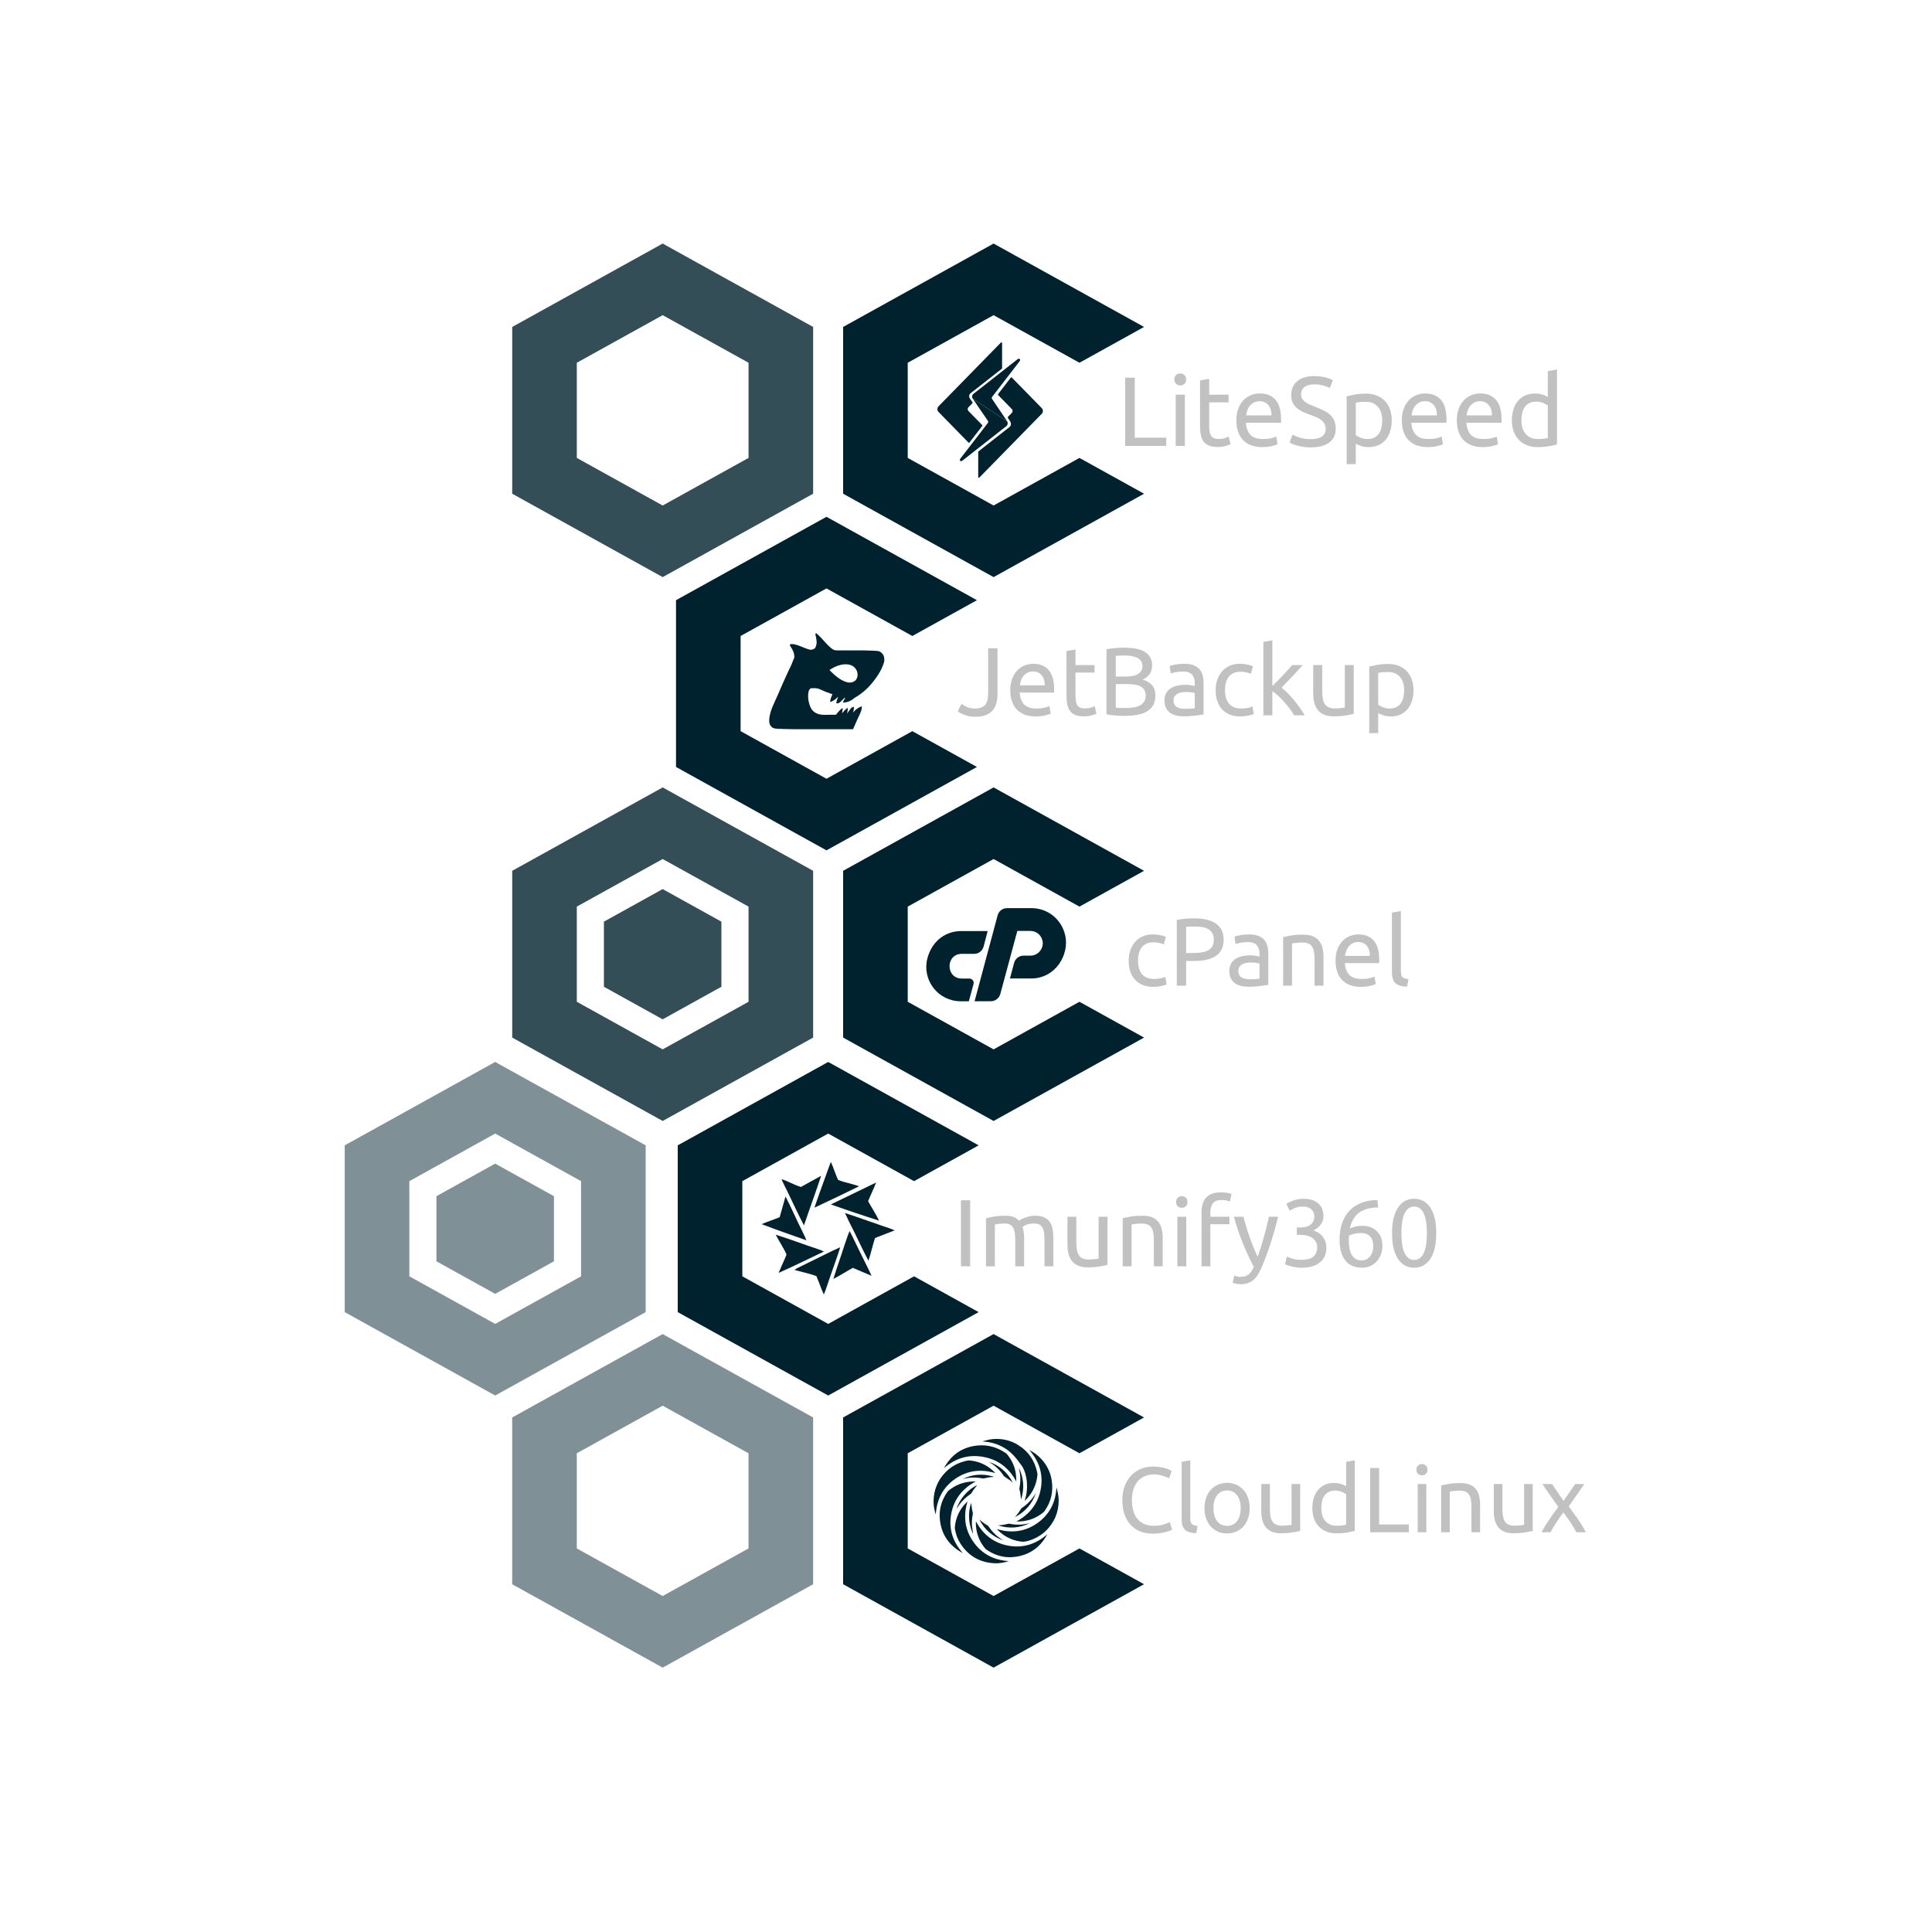
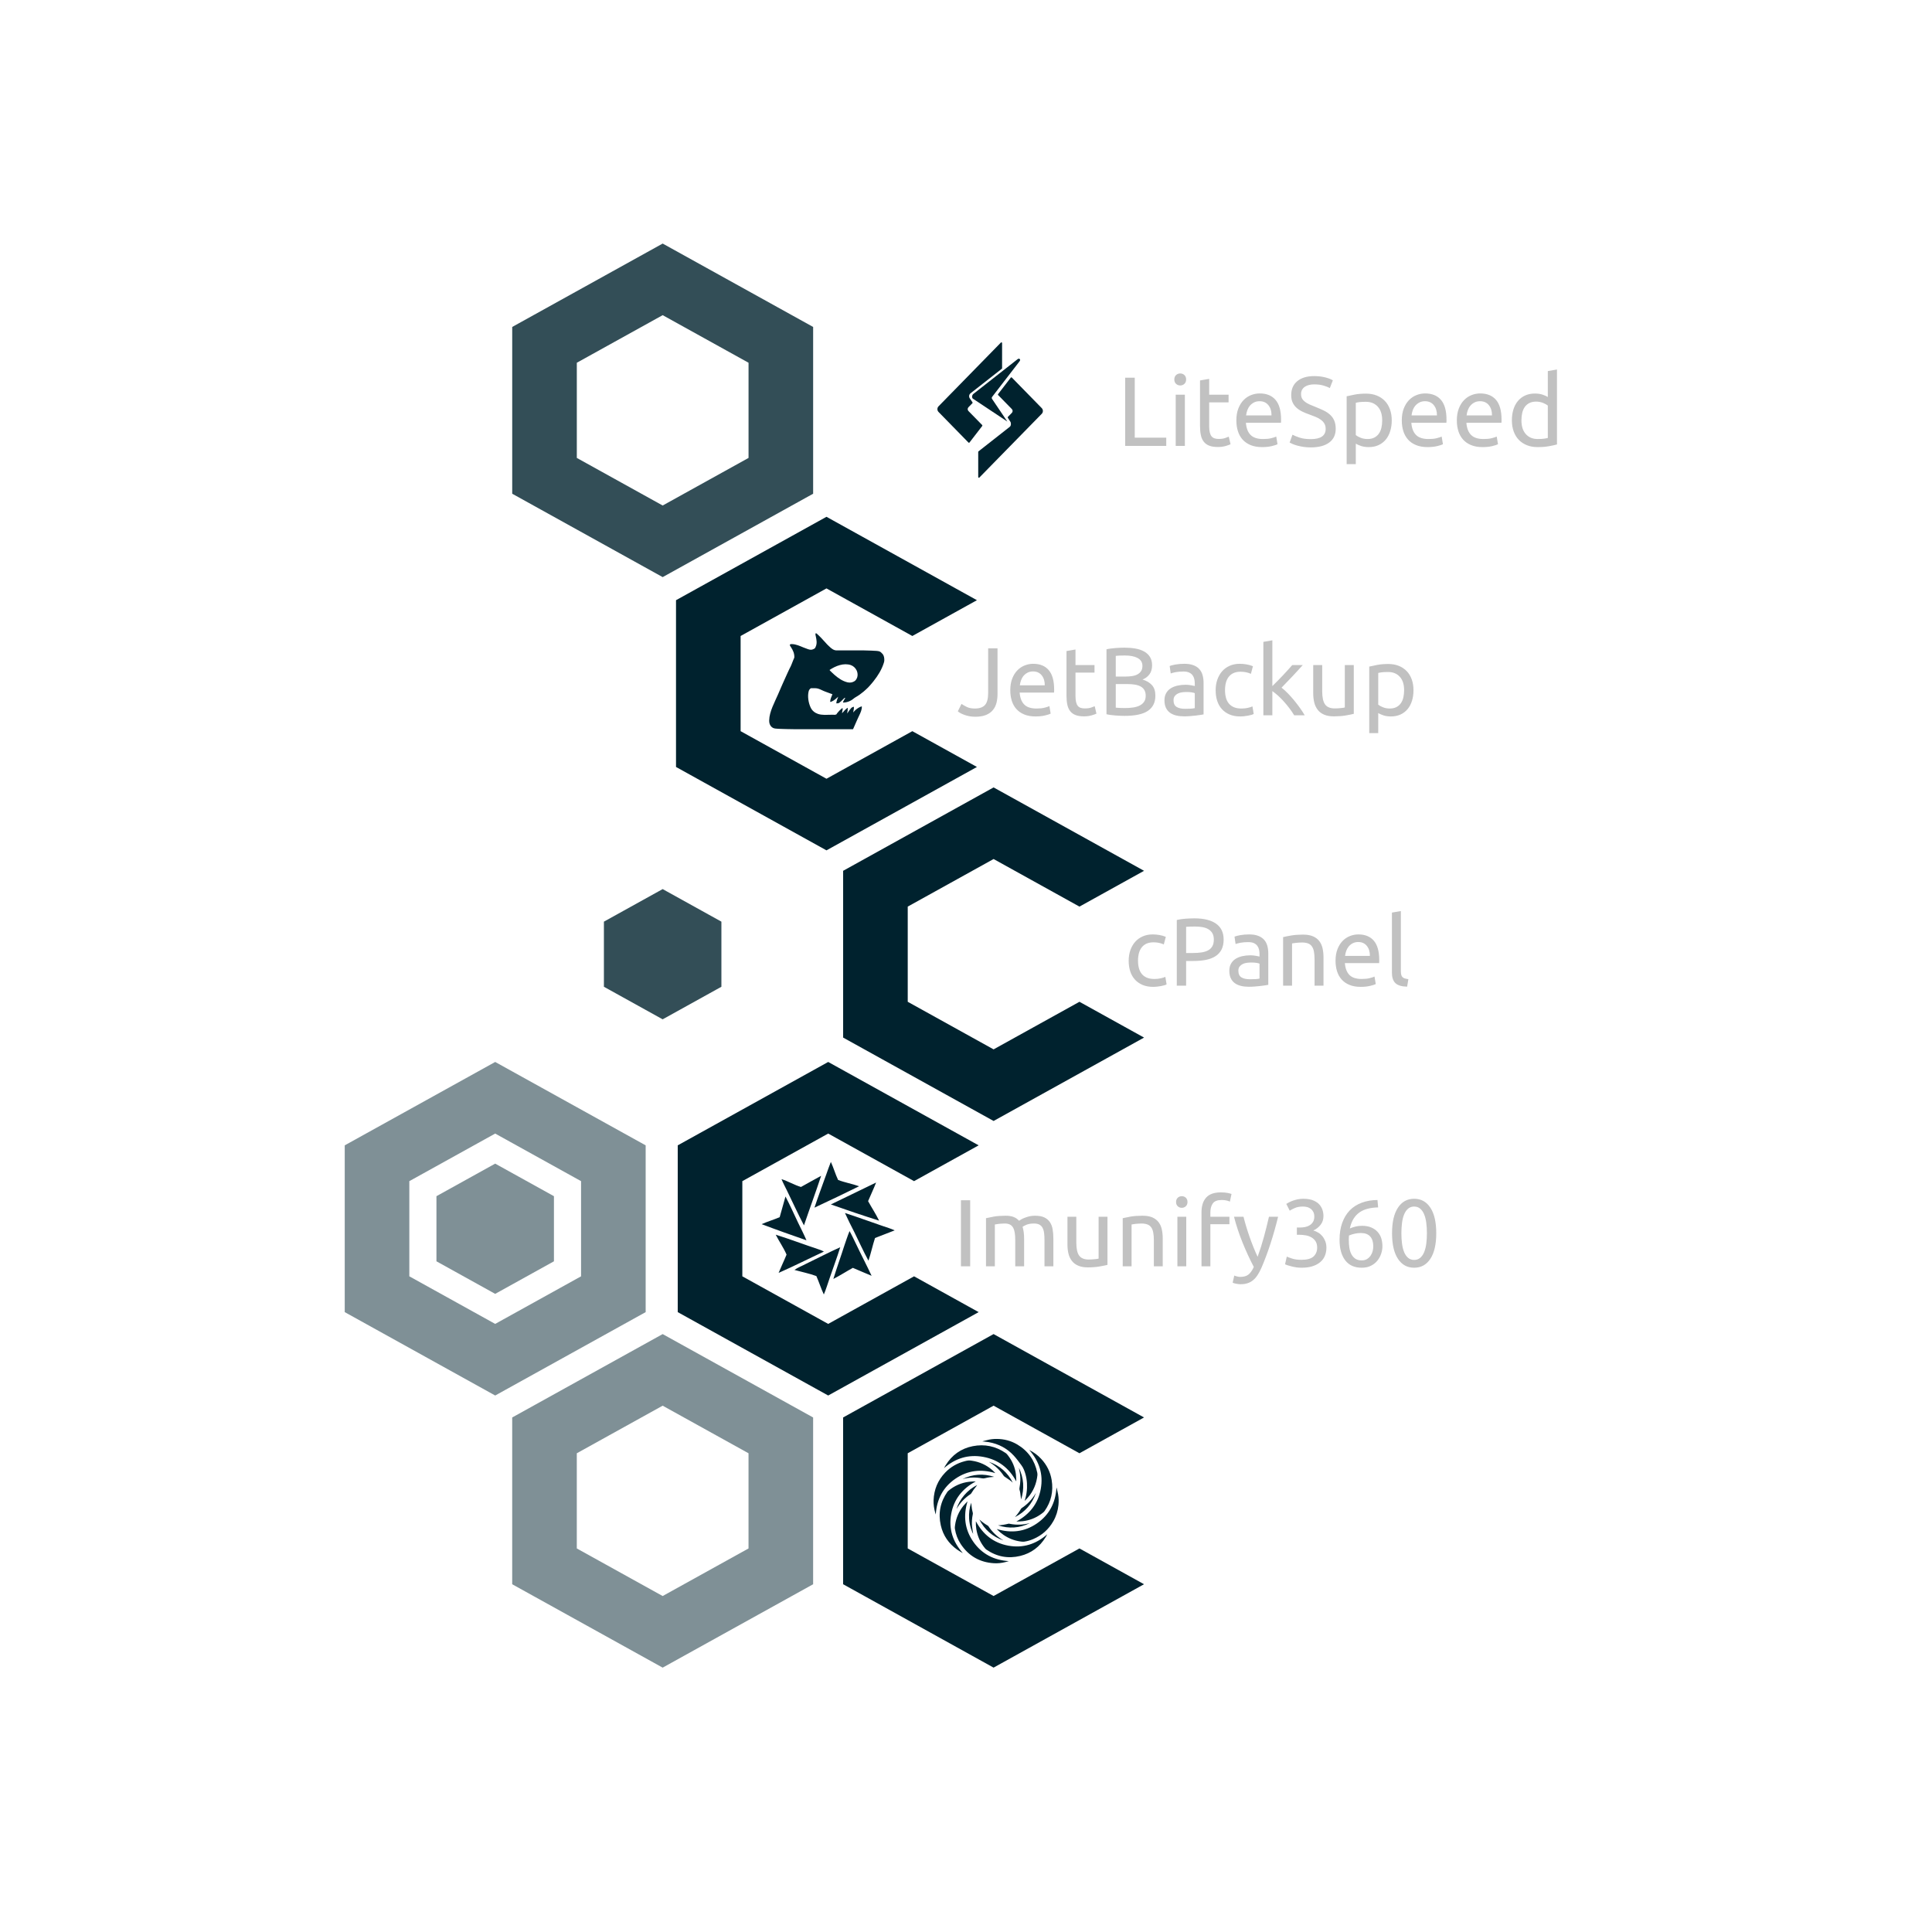
<svg xmlns="http://www.w3.org/2000/svg" xmlns:ns1="https://boxy-svg.com" viewBox="0 0 500 500">
  <defs>
    <ns1:export>
      <ns1:file format="svg" path="mazenhost_webhosting.svg" width="500" height="500" />
    </ns1:export>
  </defs>
  <g id="Group 82" transform="matrix(1, 0, 0, 1, 89.204, 62.369)">
    <g id="alma-linux">
      <path id="Vector" opacity="0.5" d="M54.154 264.055V247.203L38.951 238.777L23.748 247.203V264.055L38.951 272.481L54.154 264.055Z" fill="#00222E" />
      <path id="Vector_2" d="M164.071 277.207V234.046L125.132 212.465L86.193 234.046V277.207L125.132 298.788L164.071 277.207ZM102.911 243.311L125.132 230.996L147.353 243.311L164.071 234.046V277.207L147.353 267.942L125.132 280.257L102.911 267.942V243.311Z" fill="#00222E" />
      <path id="Vector_3" opacity="0.5" d="M77.892 277.207V234.046L38.952 212.465L0.013 234.046V277.207L38.952 298.788L77.892 277.207ZM16.731 243.311L38.952 230.996L61.174 243.311V267.942L38.952 280.257L16.731 267.942V243.311Z" fill="#00222E" />
      <g id="group-19" transform="matrix(13.181, 0, 0, 13.181, -6106.05, 11.428)" style="">
        <g transform="matrix(1, 0, 0, 1, -4.869, -212.617)">
          <g>
            <g id="group-20" />
          </g>
        </g>
      </g>
      <g id="group-21" stroke-linecap="round" fill-rule="evenodd" font-size="9pt" stroke="#000" stroke-width="0.25mm" fill="#000" style="stroke: rgb(0, 0, 0); stroke-width: 0.25mm; fill: rgb(0, 0, 0);" transform="matrix(0.967, 0, 0, 0.967, 33.602, 318.439)" />
      <g id="group-22" stroke-linecap="round" fill-rule="evenodd" font-size="9pt" stroke="#000" stroke-width="0.25mm" fill="#000" style="stroke: rgb(0, 0, 0); stroke-width: 0.25mm; fill: rgb(0, 0, 0);" transform="matrix(0.864, 0, 0, 0.864, 39.611, 284.941)" />
      <g id="group-23" stroke-linecap="round" fill-rule="evenodd" font-size="9pt" stroke="#00000000" stroke-width="0.25mm" fill="#000000" style="stroke: rgba(0, 0, 0, 0); stroke-width: 0.25mm; fill: rgb(0, 0, 0);" transform="matrix(0.74, 0, 0, 0.74, 59.846, 175.942)" />
      <g id="group-24" stroke-linecap="round" fill-rule="evenodd" font-size="9pt" stroke="#00000000" stroke-width="0.25mm" fill="#000000" style="stroke: rgba(0, 0, 0, 0); stroke-width: 0.25mm; fill: rgb(0, 0, 0);" transform="matrix(0.74, 0, 0, 0.74, 67.818, 297.179)">
        <path d="M 132.64 -43.016 L 132.64 -59.842 C 133.351 -60.012 134.289 -60.202 135.456 -60.412 C 136.621 -60.602 137.971 -60.702 139.504 -60.702 C 140.614 -60.702 141.548 -60.552 142.303 -60.262 C 143.058 -59.962 143.691 -59.52 144.201 -58.94 C 144.358 -59.05 144.602 -59.21 144.936 -59.4 C 145.268 -59.6 145.679 -59.79 146.169 -59.982 C 146.657 -60.172 147.201 -60.342 147.801 -60.492 C 148.4 -60.632 149.044 -60.702 149.733 -60.702 C 151.066 -60.702 152.154 -60.522 152.997 -60.132 C 153.842 -59.73 154.504 -59.18 154.981 -58.47 C 155.459 -57.758 155.78 -56.926 155.947 -55.946 C 156.114 -54.964 156.198 -53.902 156.198 -52.74 L 156.198 -43.016 L 153.098 -43.016 L 153.098 -52.07 C 153.098 -53.092 153.049 -53.972 152.948 -54.704 C 152.849 -55.434 152.659 -56.056 152.382 -56.536 C 152.105 -57.026 151.726 -57.388 151.248 -57.628 C 150.771 -57.858 150.156 -57.978 149.4 -57.978 C 148.356 -57.978 147.494 -57.828 146.817 -57.558 C 146.14 -57.278 145.679 -57.026 145.434 -56.816 C 145.613 -56.236 145.746 -55.594 145.835 -54.904 C 145.923 -54.212 145.967 -53.502 145.967 -52.74 L 145.967 -43.016 L 142.87 -43.016 L 142.87 -52.07 C 142.87 -53.092 142.814 -53.972 142.702 -54.704 C 142.591 -55.434 142.396 -56.056 142.12 -56.536 C 141.843 -57.026 141.464 -57.388 140.986 -57.628 C 140.509 -57.858 139.904 -57.978 139.171 -57.978 C 138.859 -57.978 138.527 -57.968 138.17 -57.938 C 137.815 -57.918 137.477 -57.888 137.155 -57.858 C 136.833 -57.808 136.538 -57.778 136.272 -57.728 C 136.005 -57.698 135.828 -57.658 135.738 -57.638 L 135.738 -43.016 L 132.64 -43.016 Z M 242.161 -54.042 L 241.361 -54.042 L 241.361 -56.576 L 242.461 -56.576 C 243.016 -56.576 243.588 -56.626 244.177 -56.736 C 244.765 -56.846 245.304 -57.046 245.792 -57.348 C 246.282 -57.628 246.681 -58.018 246.993 -58.53 C 247.304 -59.02 247.459 -59.65 247.459 -60.412 C 247.459 -61.022 247.348 -61.564 247.126 -62.004 C 246.904 -62.454 246.609 -62.816 246.243 -63.106 C 245.877 -63.386 245.454 -63.586 244.977 -63.726 C 244.5 -63.846 243.994 -63.908 243.461 -63.908 C 242.395 -63.908 241.489 -63.756 240.745 -63.436 C 240.001 -63.116 239.373 -62.806 238.863 -62.464 L 237.663 -64.838 C 237.93 -65.018 238.268 -65.21 238.679 -65.42 C 239.091 -65.63 239.551 -65.81 240.062 -66 C 240.573 -66.18 241.122 -66.33 241.712 -66.45 C 242.3 -66.572 242.917 -66.632 243.561 -66.632 C 244.782 -66.632 245.838 -66.48 246.727 -66.19 C 247.614 -65.87 248.347 -65.46 248.925 -64.928 C 249.503 -64.378 249.936 -63.736 250.224 -62.996 C 250.514 -62.244 250.658 -61.444 250.658 -60.572 C 250.658 -59.37 250.314 -58.348 249.625 -57.488 C 248.936 -56.626 248.104 -55.986 247.126 -55.544 C 247.725 -55.364 248.303 -55.104 248.859 -54.774 C 249.413 -54.444 249.896 -54.012 250.308 -53.512 C 250.72 -53 251.051 -52.41 251.308 -51.75 C 251.563 -51.088 251.691 -50.338 251.691 -49.506 C 251.691 -48.514 251.519 -47.582 251.175 -46.732 C 250.831 -45.87 250.296 -45.12 249.576 -44.518 C 248.853 -43.888 247.947 -43.396 246.859 -43.046 C 245.77 -42.686 244.482 -42.516 242.994 -42.516 C 242.417 -42.516 241.823 -42.556 241.211 -42.636 C 240.6 -42.736 240.029 -42.836 239.495 -42.986 C 238.961 -43.116 238.496 -43.246 238.097 -43.376 C 237.696 -43.506 237.408 -43.628 237.23 -43.708 L 237.829 -46.402 C 238.208 -46.23 238.834 -46 239.712 -45.71 C 240.59 -45.43 241.661 -45.28 242.927 -45.28 C 244.905 -45.28 246.321 -45.66 247.175 -46.442 C 248.031 -47.222 248.458 -48.264 248.458 -49.576 C 248.458 -50.418 248.281 -51.128 247.925 -51.71 C 247.57 -52.29 247.104 -52.75 246.526 -53.092 C 245.949 -53.442 245.276 -53.692 244.51 -53.832 C 243.744 -53.972 242.96 -54.042 242.161 -54.042 Z M 218.905 -37.288 L 219.47 -39.782 C 219.716 -39.672 220.031 -39.572 220.42 -39.47 C 220.809 -39.36 221.192 -39.31 221.57 -39.31 C 222.791 -39.31 223.746 -39.582 224.435 -40.132 C 225.124 -40.672 225.747 -41.564 226.301 -42.786 C 224.902 -45.45 223.598 -48.264 222.386 -51.258 C 221.175 -54.242 220.171 -57.278 219.371 -60.342 L 222.703 -60.342 C 222.947 -59.33 223.242 -58.258 223.586 -57.108 C 223.93 -55.946 224.314 -54.764 224.736 -53.552 C 225.157 -52.33 225.612 -51.098 226.101 -49.876 C 226.59 -48.654 227.1 -47.482 227.634 -46.342 C 228.477 -48.674 229.211 -50.998 229.833 -53.282 C 230.455 -55.564 231.044 -57.918 231.599 -60.342 L 234.798 -60.342 C 233.998 -57.076 233.11 -53.932 232.133 -50.928 C 231.155 -47.924 230.1 -45.1 228.967 -42.476 C 228.523 -41.484 228.062 -40.612 227.584 -39.902 C 227.106 -39.17 226.578 -38.59 226.002 -38.118 C 225.424 -37.648 224.774 -37.298 224.053 -37.078 C 223.33 -36.848 222.513 -36.746 221.603 -36.746 C 221.358 -36.746 221.103 -36.766 220.837 -36.796 C 220.57 -36.828 220.309 -36.878 220.054 -36.928 C 219.798 -36.978 219.565 -37.038 219.353 -37.108 C 219.144 -37.178 218.993 -37.228 218.905 -37.288 Z M 180.453 -43.016 L 180.453 -59.842 C 181.164 -60.012 182.108 -60.202 183.285 -60.412 C 184.462 -60.602 185.818 -60.702 187.35 -60.702 C 188.728 -60.702 189.871 -60.522 190.783 -60.132 C 191.693 -59.73 192.421 -59.19 192.965 -58.49 C 193.51 -57.788 193.892 -56.956 194.115 -55.976 C 194.337 -55.004 194.448 -53.922 194.448 -52.74 L 194.448 -43.016 L 191.349 -43.016 L 191.349 -52.07 C 191.349 -53.142 191.277 -54.052 191.133 -54.814 C 190.989 -55.564 190.75 -56.176 190.417 -56.646 C 190.083 -57.108 189.639 -57.448 189.083 -57.648 C 188.527 -57.858 187.839 -57.978 187.018 -57.978 C 186.685 -57.978 186.34 -57.968 185.985 -57.938 C 185.629 -57.918 185.29 -57.888 184.969 -57.858 C 184.646 -57.808 184.358 -57.778 184.102 -57.728 C 183.847 -57.698 183.663 -57.658 183.552 -57.638 L 183.552 -43.016 L 180.453 -43.016 Z M 175.123 -60.342 L 175.123 -43.506 C 174.412 -43.326 173.473 -43.156 172.307 -42.946 C 171.141 -42.746 169.792 -42.636 168.258 -42.636 C 166.926 -42.636 165.804 -42.836 164.894 -43.236 C 163.982 -43.608 163.249 -44.178 162.693 -44.878 C 162.14 -45.59 161.739 -46.432 161.495 -47.382 C 161.251 -48.354 161.129 -49.436 161.129 -50.608 L 161.129 -60.342 L 164.227 -60.342 L 164.227 -51.278 C 164.227 -49.166 164.56 -47.664 165.227 -46.742 C 165.894 -45.84 167.015 -45.38 168.592 -45.38 C 168.925 -45.38 169.269 -45.39 169.625 -45.42 C 169.979 -45.44 170.313 -45.46 170.624 -45.5 C 170.936 -45.53 171.218 -45.57 171.474 -45.59 C 171.729 -45.63 171.912 -45.66 172.023 -45.71 L 172.023 -60.342 L 175.123 -60.342 Z M 218.504 -68.314 L 217.938 -65.63 C 217.672 -65.77 217.293 -65.9 216.805 -66.02 C 216.316 -66.14 215.717 -66.2 215.005 -66.2 C 213.562 -66.2 212.552 -65.8 211.974 -65.028 C 211.397 -64.228 211.107 -63.166 211.107 -61.844 L 211.107 -60.342 L 217.772 -60.342 L 217.772 -57.728 L 211.107 -57.728 L 211.107 -43.016 L 208.009 -43.016 L 208.009 -61.904 C 208.009 -64.128 208.553 -65.84 209.641 -67.052 C 210.73 -68.264 212.441 -68.864 214.772 -68.864 C 215.683 -68.864 216.466 -68.804 217.121 -68.674 C 217.777 -68.534 218.238 -68.414 218.504 -68.314 Z M 269.55 -66.2 L 269.783 -63.606 C 268.473 -63.586 267.279 -63.436 266.201 -63.166 C 265.124 -62.906 264.163 -62.484 263.319 -61.904 C 262.476 -61.324 261.763 -60.572 261.187 -59.65 C 260.609 -58.73 260.176 -57.588 259.887 -56.246 C 260.465 -56.496 261.115 -56.726 261.836 -56.906 C 262.558 -57.086 263.308 -57.178 264.085 -57.178 C 265.396 -57.178 266.507 -56.976 267.417 -56.576 C 268.329 -56.176 269.073 -55.654 269.65 -54.984 C 270.227 -54.332 270.644 -53.582 270.9 -52.73 C 271.155 -51.86 271.282 -50.968 271.282 -50.046 C 271.282 -49.206 271.139 -48.334 270.85 -47.442 C 270.561 -46.562 270.122 -45.74 269.533 -45.01 C 268.944 -44.278 268.195 -43.668 267.284 -43.216 C 266.374 -42.746 265.295 -42.516 264.052 -42.516 C 261.52 -42.516 259.592 -43.376 258.271 -45.1 C 256.949 -46.842 256.288 -49.236 256.288 -52.28 C 256.288 -54.524 256.6 -56.496 257.222 -58.218 C 257.843 -59.942 258.726 -61.394 259.87 -62.586 C 261.015 -63.756 262.403 -64.638 264.035 -65.25 C 265.668 -65.87 267.506 -66.18 269.55 -66.2 Z M 274.647 -54.574 C 274.647 -58.45 275.33 -61.424 276.697 -63.496 C 278.062 -65.59 279.957 -66.632 282.378 -66.632 C 284.798 -66.632 286.692 -65.59 288.058 -63.496 C 289.425 -61.424 290.108 -58.45 290.108 -54.574 C 290.108 -50.708 289.425 -47.734 288.058 -45.65 C 286.692 -43.556 284.798 -42.516 282.378 -42.516 C 279.957 -42.516 278.062 -43.556 276.697 -45.65 C 275.33 -47.734 274.647 -50.708 274.647 -54.574 Z M 123.877 -43.016 L 123.877 -66.11 L 127.108 -66.11 L 127.108 -43.016 L 123.877 -43.016 Z M 286.842 -54.574 C 286.842 -55.846 286.77 -57.036 286.625 -58.178 C 286.481 -59.31 286.237 -60.292 285.893 -61.132 C 285.549 -61.984 285.088 -62.656 284.51 -63.156 C 283.932 -63.656 283.222 -63.908 282.378 -63.908 C 281.534 -63.908 280.823 -63.656 280.245 -63.156 C 279.667 -62.656 279.206 -61.984 278.862 -61.132 C 278.518 -60.292 278.274 -59.31 278.13 -58.178 C 277.986 -57.036 277.913 -55.846 277.913 -54.574 C 277.913 -53.312 277.986 -52.12 278.13 -50.968 C 278.274 -49.846 278.518 -48.864 278.862 -48.004 C 279.206 -47.162 279.667 -46.492 280.245 -45.99 C 280.823 -45.5 281.534 -45.24 282.378 -45.24 C 283.222 -45.24 283.932 -45.5 284.51 -45.99 C 285.088 -46.492 285.549 -47.162 285.893 -48.004 C 286.237 -48.864 286.481 -49.846 286.625 -50.968 C 286.77 -52.12 286.842 -53.312 286.842 -54.574 Z M 202.677 -60.342 L 202.677 -43.016 L 199.579 -43.016 L 199.579 -60.342 L 202.677 -60.342 Z M 263.752 -54.654 C 262.974 -54.654 262.253 -54.564 261.587 -54.414 C 260.92 -54.272 260.253 -54.062 259.587 -53.782 C 259.565 -53.532 259.549 -53.292 259.537 -53.02 C 259.526 -52.77 259.521 -52.52 259.521 -52.28 C 259.521 -51.298 259.587 -50.368 259.72 -49.506 C 259.854 -48.634 260.093 -47.884 260.437 -47.222 C 260.782 -46.582 261.243 -46.05 261.819 -45.66 C 262.397 -45.28 263.13 -45.08 264.019 -45.08 C 264.752 -45.08 265.374 -45.23 265.885 -45.54 C 266.396 -45.86 266.818 -46.25 267.152 -46.742 C 267.484 -47.232 267.723 -47.764 267.868 -48.324 C 268.012 -48.894 268.084 -49.446 268.084 -49.976 C 268.084 -51.488 267.723 -52.64 267.001 -53.442 C 266.279 -54.242 265.197 -54.654 263.752 -54.654 Z M 201.112 -63.466 C 200.557 -63.466 200.083 -63.656 199.696 -64.018 C 199.308 -64.388 199.112 -64.888 199.112 -65.5 C 199.112 -66.13 199.308 -66.622 199.696 -66.992 C 200.083 -67.352 200.557 -67.532 201.112 -67.532 C 201.666 -67.532 202.139 -67.352 202.528 -66.992 C 202.916 -66.622 203.111 -66.13 203.111 -65.5 C 203.111 -64.888 202.916 -64.388 202.528 -64.018 C 202.139 -63.656 201.666 -63.466 201.112 -63.466 Z" vector-effect="non-scaling-stroke" style="fill: rgb(193, 193, 193);" />
      </g>
    </g>
    <g id="logo almalinux" />
    <g id="rocky-linux">
      <path id="Vector_5" opacity="0.8" d="M97.494 193.004V176.153L82.291 167.727L67.087 176.153V193.004L82.291 201.43L97.494 193.004Z" fill="#00222E" />
      <path id="Vector_6" d="M206.876 206.157V162.995L167.937 141.414L128.998 162.995V206.157L167.937 227.737L206.876 206.157ZM145.716 172.26L167.937 159.945L190.158 172.26L206.876 162.995V206.157L190.158 196.891L167.937 209.207L145.716 196.891V172.26Z" fill="#00222E" />
-       <path id="Vector_7" opacity="0.8" d="M121.235 206.157V162.995L82.296 141.414L43.357 162.995V206.157L82.296 227.737L121.235 206.157ZM60.075 172.26L82.296 159.945L104.518 172.26V196.891L82.296 209.207L60.075 196.891V172.26Z" fill="#00222E" />
      <g id="group-14" transform="matrix(13.181, 0, 0, 13.181, -6079.334, -115.772)" style="">
        <g transform="matrix(1, 0, 0, 1, -4.869, -212.617)">
          <g>
            <g id="group-15" />
          </g>
        </g>
      </g>
      <g id="group-16" stroke-linecap="round" fill-rule="evenodd" font-size="9pt" stroke="#000" stroke-width="0.25mm" fill="#000" style="stroke: rgb(0, 0, 0); stroke-width: 0.25mm; fill: rgb(0, 0, 0);" transform="matrix(0.967, 0, 0, 0.967, 60.318, 191.239)" />
      <g id="group-17" stroke-linecap="round" fill-rule="evenodd" font-size="9pt" stroke="#000" stroke-width="0.25mm" fill="#000" style="stroke: rgb(0, 0, 0); stroke-width: 0.25mm; fill: rgb(0, 0, 0);" transform="matrix(0.864, 0, 0, 0.864, 66.327, 157.741)" />
      <g id="svgGroup" stroke-linecap="round" fill-rule="evenodd" font-size="9pt" stroke="#00000000" stroke-width="0.25mm" fill="#000000" style="stroke: rgba(0, 0, 0, 0); stroke-width: 0.25mm; fill: rgb(0, 0, 0);" transform="matrix(1.348, 0, 0, 1.348, 74.629, 18.578)" />
      <g id="group-18" stroke-linecap="round" fill-rule="evenodd" font-size="9pt" stroke="#00000000" stroke-width="0.25mm" fill="#000000" style="stroke: rgba(0, 0, 0, 0); stroke-width: 0.25mm; fill: rgb(0, 0, 0);" transform="matrix(0.249, 0, 0, 0.249, 202.898, 173.408)">
        <path d="M 160.5 77.6 L 160.5 27.1 Q 163.7 26.3 169 25.4 Q 174.3 24.5 181.2 24.5 Q 187.4 24.5 191.5 26.25 Q 195.6 28 198.05 31.15 Q 200.5 34.3 201.5 38.7 Q 202.5 43.1 202.5 48.4 L 202.5 77.6 L 193.2 77.6 L 193.2 50.4 Q 193.2 45.6 192.55 42.2 Q 191.9 38.8 190.4 36.7 Q 188.9 34.6 186.4 33.65 Q 183.9 32.7 180.2 32.7 Q 178.7 32.7 177.1 32.8 Q 175.5 32.9 174.05 33.05 Q 172.6 33.2 171.45 33.4 Q 170.3 33.6 169.8 33.7 L 169.8 77.6 L 160.5 77.6 Z M 260.3 54.1 L 224.7 54.1 Q 225.3 62.2 229.4 66.4 Q 233.5 70.6 242.2 70.6 Q 247.1 70.6 250.45 69.75 Q 253.8 68.9 255.5 68.1 L 256.8 75.9 Q 255.1 76.8 250.85 77.8 Q 246.6 78.8 241.2 78.8 Q 234.4 78.8 229.45 76.75 Q 224.5 74.7 221.3 71.1 Q 218.1 67.5 216.55 62.55 Q 215 57.6 215 51.7 Q 215 44.8 217 39.65 Q 219 34.5 222.3 31.1 Q 225.6 27.7 229.9 26 Q 234.2 24.3 238.7 24.3 Q 249.2 24.3 254.8 30.85 Q 260.4 37.4 260.4 50.8 L 260.4 52.35 Q 260.4 53.3 260.3 54.1 Z M 67.4 51.9 L 59.7 51.9 L 59.7 77.6 L 50 77.6 L 50 9.3 Q 54.1 8.3 59.15 7.95 Q 64.2 7.6 68.4 7.6 Q 83 7.6 90.85 13.15 Q 98.7 18.7 98.7 29.7 Q 98.7 35.7 96.55 39.95 Q 94.4 44.2 90.35 46.85 Q 86.3 49.5 80.5 50.7 Q 74.7 51.9 67.4 51.9 Z M 145.1 44.2 L 145.1 76.7 Q 143.9 76.9 141.75 77.25 Q 139.6 77.6 136.9 77.9 Q 134.2 78.2 131.05 78.45 Q 127.9 78.7 124.8 78.7 Q 120.4 78.7 116.7 77.8 Q 113 76.9 110.3 74.95 Q 107.6 73 106.1 69.8 Q 104.6 66.6 104.6 62.1 Q 104.6 57.8 106.35 54.7 Q 108.1 51.6 111.1 49.7 Q 114.1 47.8 118.1 46.9 Q 122.1 46 126.5 46 Q 127.9 46 129.4 46.15 Q 130.9 46.3 132.25 46.55 Q 133.6 46.8 134.6 47 Q 135.6 47.2 136 47.3 L 136 44.7 Q 136 42.4 135.5 40.15 Q 135 37.9 133.7 36.15 Q 132.4 34.4 130.15 33.35 Q 127.9 32.3 124.3 32.3 Q 119.7 32.3 116.25 32.95 Q 112.8 33.6 111.1 34.3 L 110 26.6 Q 111.8 25.8 116 25.05 Q 120.2 24.3 125.1 24.3 Q 130.7 24.3 134.55 25.75 Q 138.4 27.2 140.75 29.85 Q 143.1 32.5 144.1 36.15 Q 145.1 39.8 145.1 44.2 Z M 38.6 26.8 L 36.5 34.7 Q 34.4 33.7 31.65 33.1 Q 28.9 32.5 25.8 32.5 Q 18 32.5 13.85 37.4 Q 9.7 42.3 9.7 51.7 Q 9.7 55.9 10.65 59.4 Q 11.6 62.9 13.65 65.4 Q 15.7 67.9 18.9 69.25 Q 22.1 70.6 26.7 70.6 Q 30.4 70.6 33.4 69.9 Q 36.4 69.2 38.1 68.4 L 39.4 76.2 Q 38.6 76.7 37.1 77.15 Q 35.6 77.6 33.7 77.95 Q 31.8 78.3 29.65 78.55 Q 27.5 78.8 25.5 78.8 Q 19.2 78.8 14.45 76.8 Q 9.7 74.8 6.45 71.2 Q 3.2 67.6 1.6 62.65 Q 0 57.7 0 51.7 Q 0 45.7 1.75 40.7 Q 3.5 35.7 6.7 32.05 Q 9.9 28.4 14.55 26.35 Q 19.2 24.3 24.9 24.3 Q 28.4 24.3 31.9 24.9 Q 35.4 25.5 38.6 26.8 Z M 290.7 70.8 L 289.4 78.6 Q 280.8 78.4 277.2 74.9 Q 273.6 71.4 273.6 64 L 273.6 1.6 L 282.9 0 L 282.9 62.5 Q 282.9 64.8 283.3 66.3 Q 283.7 67.8 284.6 68.7 Q 285.5 69.6 287 70.05 Q 288.5 70.5 290.7 70.8 Z M 59.7 16.4 L 59.7 43.6 L 67 43.6 Q 72 43.6 76 42.95 Q 80 42.3 82.75 40.75 Q 85.5 39.2 87 36.5 Q 88.5 33.8 88.5 29.6 Q 88.5 25.6 86.95 23 Q 85.4 20.4 82.75 18.85 Q 80.1 17.3 76.6 16.7 Q 73.1 16.1 69.2 16.1 Q 63 16.1 59.7 16.4 Z M 136 70.2 L 136 54.7 Q 135 54.2 132.75 53.85 Q 130.5 53.5 127.3 53.5 Q 125.2 53.5 122.85 53.8 Q 120.5 54.1 118.55 55.05 Q 116.6 56 115.3 57.65 Q 114 59.3 114 62 Q 114 67 117.2 68.95 Q 120.4 70.9 125.9 70.9 Q 129.2 70.9 131.75 70.75 Q 134.3 70.6 136 70.2 Z M 224.9 46.6 L 250.7 46.6 Q 250.8 40.3 247.55 36.25 Q 244.3 32.2 238.6 32.2 Q 235.4 32.2 232.95 33.45 Q 230.5 34.7 228.8 36.7 Q 227.1 38.7 226.15 41.3 Q 225.2 43.9 224.9 46.6 Z" vector-effect="non-scaling-stroke" style="fill: rgb(193, 193, 193);" />
      </g>
    </g>
  </g>
  <g id="ubutu" transform="matrix(1, 0, 0, 1, 89.204, 62.369)">
    <path id="Vector_8" d="M163.626 136.121V92.96L124.687 71.379L85.748 92.96V136.121L124.687 157.702L163.626 136.121ZM102.466 102.225L124.687 89.91L146.908 102.225L163.626 92.96V136.121L146.908 126.856L124.687 139.171L102.466 126.856V102.225Z" fill="#00222E" />
    <g id="group-9" transform="matrix(13.181, 0, 0, 13.181, -6080.875, -167.236)" style="">
      <g transform="matrix(1, 0, 0, 1, -4.869, -212.617)">
        <g>
          <g id="group-10" />
        </g>
      </g>
    </g>
    <g id="group-11" stroke-linecap="round" fill-rule="evenodd" font-size="9pt" stroke="#000" stroke-width="0.25mm" fill="#000" style="stroke: rgb(0, 0, 0); stroke-width: 0.25mm; fill: rgb(0, 0, 0);" transform="matrix(0.967, 0, 0, 0.967, 58.777, 139.776)" />
    <g id="group-12" stroke-linecap="round" fill-rule="evenodd" font-size="9pt" stroke="#000" stroke-width="0.25mm" fill="#000" style="stroke: rgb(0, 0, 0); stroke-width: 0.25mm; fill: rgb(0, 0, 0);" transform="matrix(0.864, 0, 0, 0.864, 64.785, 106.278)" />
    <g id="group-13" stroke-linecap="round" fill-rule="evenodd" font-size="9pt" stroke="#00000000" stroke-width="0.25mm" fill="#c1c1c1" style="stroke: rgba(0, 0, 0, 0); stroke-width: 0.25mm; fill: rgb(193, 193, 193);" transform="matrix(0.25, 0, 0, 0.25, 158.68, 103.346)">
      <path d="M 359.1 77.6 L 348.2 77.6 Q 346.1 74.1 343.35 70.45 Q 340.6 66.8 337.6 63.45 Q 334.6 60.1 331.5 57.3 Q 328.4 54.5 325.6 52.6 L 325.6 77.6 L 316.3 77.6 L 316.3 1.6 L 325.6 0 L 325.6 47.4 L 330.9 42.1 Q 333.8 39.2 336.6 36.2 Q 339.4 33.2 341.9 30.45 Q 344.4 27.7 346.2 25.6 L 357.1 25.6 Q 354.8 28.1 352.1 31.1 Q 349.4 34.1 346.5 37.15 Q 343.6 40.2 340.65 43.25 Q 337.7 46.3 335.1 49 Q 338.1 51.3 341.45 54.7 Q 344.8 58.1 348.05 62.05 Q 351.3 66 354.2 70.05 Q 357.1 74.1 359.1 77.6 Z M 409.9 25.6 L 409.9 76.1 Q 406.7 76.9 401.45 77.8 Q 396.2 78.7 389.3 78.7 Q 383.3 78.7 379.2 76.95 Q 375.1 75.2 372.6 72 Q 370.1 68.8 369 64.45 Q 367.9 60.1 367.9 54.8 L 367.9 25.6 L 377.2 25.6 L 377.2 52.8 Q 377.2 62.3 380.2 66.4 Q 383.2 70.5 390.3 70.5 Q 391.8 70.5 393.4 70.4 Q 395 70.3 396.4 70.15 Q 397.8 70 398.95 69.85 Q 400.1 69.7 400.6 69.5 L 400.6 25.6 L 409.9 25.6 Z M 153.9 76.5 L 153.9 9.3 Q 155.9 8.8 158.3 8.5 Q 160.7 8.2 163.15 8 Q 165.6 7.8 168 7.7 Q 170.4 7.6 172.5 7.6 Q 178.5 7.6 183.75 8.5 Q 189 9.4 192.85 11.55 Q 196.7 13.7 198.9 17.2 Q 201.1 20.7 201.1 25.8 Q 201.1 31.5 198.4 35.15 Q 195.7 38.8 191.2 40.6 Q 197.3 42.4 200.9 46.3 Q 204.5 50.2 204.5 57.3 Q 204.5 67.7 196.85 72.95 Q 189.2 78.2 172.6 78.2 Q 170.5 78.2 168.05 78.1 Q 165.6 78 163.15 77.8 Q 160.7 77.6 158.3 77.3 Q 155.9 77 153.9 76.5 Z M 99.6 54.1 L 64 54.1 Q 64.6 62.2 68.7 66.4 Q 72.8 70.6 81.5 70.6 Q 86.4 70.6 89.75 69.75 Q 93.1 68.9 94.8 68.1 L 96.1 75.9 Q 94.4 76.8 90.15 77.8 Q 85.9 78.8 80.5 78.8 Q 73.7 78.8 68.75 76.75 Q 63.8 74.7 60.6 71.1 Q 57.4 67.5 55.85 62.55 Q 54.3 57.6 54.3 51.7 Q 54.3 44.8 56.3 39.65 Q 58.3 34.5 61.6 31.1 Q 64.9 27.7 69.2 26 Q 73.5 24.3 78 24.3 Q 88.5 24.3 94.1 30.85 Q 99.7 37.4 99.7 50.8 L 99.7 52.35 Q 99.7 53.3 99.6 54.1 Z M 121.8 9.5 L 121.8 25.6 L 141.5 25.6 L 141.5 33.4 L 121.8 33.4 L 121.8 57.4 Q 121.8 61.3 122.4 63.85 Q 123 66.4 124.2 67.85 Q 125.4 69.3 127.2 69.9 Q 129 70.5 131.4 70.5 Q 135.6 70.5 138.15 69.55 Q 140.7 68.6 141.7 68.2 L 143.5 75.9 Q 142.1 76.6 138.6 77.65 Q 135.1 78.7 130.6 78.7 Q 125.3 78.7 121.85 77.35 Q 118.4 76 116.3 73.3 Q 114.2 70.6 113.35 66.65 Q 112.5 62.7 112.5 57.5 L 112.5 11.1 L 121.8 9.5 Z M 435.2 75.3 L 435.2 96.1 L 425.9 96.1 L 425.9 27.2 Q 429.2 26.4 434.15 25.45 Q 439.1 24.5 445.6 24.5 Q 451.6 24.5 456.4 26.4 Q 461.2 28.3 464.6 31.8 Q 468 35.3 469.85 40.35 Q 471.7 45.4 471.7 51.7 Q 471.7 57.6 470.15 62.6 Q 468.6 67.6 465.6 71.2 Q 462.6 74.8 458.25 76.8 Q 453.9 78.8 448.3 78.8 Q 443.8 78.8 440.35 77.6 Q 436.9 76.4 435.2 75.3 Z M 254.4 44.2 L 254.4 76.7 Q 253.2 76.9 251.05 77.25 Q 248.9 77.6 246.2 77.9 Q 243.5 78.2 240.35 78.45 Q 237.2 78.7 234.1 78.7 Q 229.7 78.7 226 77.8 Q 222.3 76.9 219.6 74.95 Q 216.9 73 215.4 69.8 Q 213.9 66.6 213.9 62.1 Q 213.9 57.8 215.65 54.7 Q 217.4 51.6 220.4 49.7 Q 223.4 47.8 227.4 46.9 Q 231.4 46 235.8 46 Q 237.2 46 238.7 46.15 Q 240.2 46.3 241.55 46.55 Q 242.9 46.8 243.9 47 Q 244.9 47.2 245.3 47.3 L 245.3 44.7 Q 245.3 42.4 244.8 40.15 Q 244.3 37.9 243 36.15 Q 241.7 34.4 239.45 33.35 Q 237.2 32.3 233.6 32.3 Q 229 32.3 225.55 32.95 Q 222.1 33.6 220.4 34.3 L 219.3 26.6 Q 221.1 25.8 225.3 25.05 Q 229.5 24.3 234.4 24.3 Q 240 24.3 243.85 25.75 Q 247.7 27.2 250.05 29.85 Q 252.4 32.5 253.4 36.15 Q 254.4 39.8 254.4 44.2 Z M 305.5 26.8 L 303.4 34.7 Q 301.3 33.7 298.55 33.1 Q 295.8 32.5 292.7 32.5 Q 284.9 32.5 280.75 37.4 Q 276.6 42.3 276.6 51.7 Q 276.6 55.9 277.55 59.4 Q 278.5 62.9 280.55 65.4 Q 282.6 67.9 285.8 69.25 Q 289 70.6 293.6 70.6 Q 297.3 70.6 300.3 69.9 Q 303.3 69.2 305 68.4 L 306.3 76.2 Q 305.5 76.7 304 77.15 Q 302.5 77.6 300.6 77.95 Q 298.7 78.3 296.55 78.55 Q 294.4 78.8 292.4 78.8 Q 286.1 78.8 281.35 76.8 Q 276.6 74.8 273.35 71.2 Q 270.1 67.6 268.5 62.65 Q 266.9 57.7 266.9 51.7 Q 266.9 45.7 268.65 40.7 Q 270.4 35.7 273.6 32.05 Q 276.8 28.4 281.45 26.35 Q 286.1 24.3 291.8 24.3 Q 295.3 24.3 298.8 24.9 Q 302.3 25.5 305.5 26.8 Z M 41.1 8.3 L 41.1 55.3 Q 41.1 60.3 40.05 64.6 Q 39 68.9 36.35 72.15 Q 33.7 75.4 29.25 77.25 Q 24.8 79.1 18.1 79.1 Q 14.7 79.1 11.85 78.55 Q 9 78 6.7 77.15 Q 4.4 76.3 2.7 75.35 Q 1 74.4 0 73.5 L 3.8 65.8 Q 5.9 67.3 9.25 68.95 Q 12.6 70.6 17.6 70.6 Q 24.8 70.6 28.1 66.95 Q 31.4 63.3 31.4 54.4 L 31.4 8.3 L 41.1 8.3 Z M 435.2 33.8 L 435.2 66.6 Q 436.9 68 440.1 69.3 Q 443.3 70.6 447.1 70.6 Q 451.1 70.6 453.95 69.15 Q 456.8 67.7 458.6 65.15 Q 460.4 62.6 461.2 59.15 Q 462 55.7 462 51.7 Q 462 42.6 457.5 37.7 Q 453 32.8 445.5 32.8 Q 441.3 32.8 438.95 33.1 Q 436.6 33.4 435.2 33.8 Z M 176 45.3 L 163.5 45.3 L 163.5 69.7 Q 164.6 69.8 166.1 69.9 Q 167.4 70 169.15 70.05 Q 170.9 70.1 173.2 70.1 Q 177.5 70.1 181.35 69.55 Q 185.2 69 188.1 67.6 Q 191 66.2 192.75 63.7 Q 194.5 61.2 194.5 57.4 Q 194.5 54 193.2 51.65 Q 191.9 49.3 189.45 47.9 Q 187 46.5 183.6 45.9 Q 180.2 45.3 176 45.3 Z M 163.5 16.1 L 163.5 37.5 L 173.7 37.5 Q 177.3 37.5 180.5 37 Q 183.7 36.5 186.05 35.2 Q 188.4 33.9 189.75 31.8 Q 191.1 29.7 191.1 26.5 Q 191.1 23.5 189.7 21.45 Q 188.3 19.4 185.85 18.15 Q 183.4 16.9 180.1 16.3 Q 176.8 15.7 173.1 15.7 Q 169.4 15.7 167.3 15.8 Q 165.2 15.9 163.5 16.1 Z M 245.3 70.2 L 245.3 54.7 Q 244.3 54.2 242.05 53.85 Q 239.8 53.5 236.6 53.5 Q 234.5 53.5 232.15 53.8 Q 229.8 54.1 227.85 55.05 Q 225.9 56 224.6 57.65 Q 223.3 59.3 223.3 62 Q 223.3 67 226.5 68.95 Q 229.7 70.9 235.2 70.9 Q 238.5 70.9 241.05 70.75 Q 243.6 70.6 245.3 70.2 Z M 64.2 46.6 L 90 46.6 Q 90.1 40.3 86.85 36.25 Q 83.6 32.2 77.9 32.2 Q 74.7 32.2 72.25 33.45 Q 69.8 34.7 68.1 36.7 Q 66.4 38.7 65.45 41.3 Q 64.5 43.9 64.2 46.6 Z" vector-effect="non-scaling-stroke" />
    </g>
  </g>
  <g id="centos" transform="matrix(1, 0, 0, 1, 89.204, 62.369)">
    <path id="Vector_10" d="M206.872 347.629V304.468L167.933 282.887L128.994 304.468V347.629L167.933 369.21L206.872 347.629ZM145.712 313.733L167.933 301.418L190.154 313.733L206.872 304.468V347.629L190.154 338.364L167.933 350.679L145.712 338.364V313.733Z" fill="#00222E" />
    <path id="Vector_12" opacity="0.5" d="M121.231 347.633V304.471L82.292 282.891L43.353 304.471V347.633L82.292 369.214L121.231 347.633ZM60.071 313.737L82.292 301.422L104.514 313.737V338.368L82.292 350.683L60.071 338.368V313.737Z" fill="#00222E" />
    <g id="group-25" transform="matrix(13.181, 0, 0, 13.181, -6068.106, 34.514)" style="">
      <g transform="matrix(1, 0, 0, 1, -4.869, -212.617)">
        <g>
          <g id="group-26" />
        </g>
      </g>
    </g>
    <g id="group-27" stroke-linecap="round" fill-rule="evenodd" font-size="9pt" stroke="#000" stroke-width="0.25mm" fill="#000" style="stroke: rgb(0, 0, 0); stroke-width: 0.25mm; fill: rgb(0, 0, 0);" transform="matrix(0.967, 0, 0, 0.967, 71.546, 341.525)" />
    <g id="group-28" stroke-linecap="round" fill-rule="evenodd" font-size="9pt" stroke="#000" stroke-width="0.25mm" fill="#000" style="stroke: rgb(0, 0, 0); stroke-width: 0.25mm; fill: rgb(0, 0, 0);" transform="matrix(0.864, 0, 0, 0.864, 77.555, 308.027)" />
    <g id="group-29" stroke-linecap="round" fill-rule="evenodd" font-size="9pt" stroke="#00000000" stroke-width="0.25mm" fill="#000000" style="stroke:#00000000;stroke-width:0.25mm;fill:#000000" transform="matrix(1, 0, 0, 1, -18.12, 185.076)">
-       <path d="M 232.14 133.247 L 231.468 135.165 C 231.324 135.069 231.117 134.966 230.845 134.854 C 230.573 134.742 230.265 134.63 229.921 134.518 C 229.577 134.406 229.202 134.314 228.794 134.242 C 228.386 134.17 227.975 134.134 227.559 134.134 C 226.68 134.134 225.888 134.286 225.185 134.59 C 224.481 134.894 223.881 135.333 223.386 135.909 C 222.89 136.485 222.51 137.184 222.246 138.008 C 221.982 138.831 221.851 139.754 221.851 140.778 C 221.851 141.769 221.967 142.672 222.198 143.488 C 222.43 144.304 222.778 145.003 223.242 145.587 C 223.705 146.17 224.285 146.622 224.98 146.941 C 225.676 147.262 226.487 147.422 227.415 147.422 C 228.486 147.422 229.374 147.31 230.077 147.085 C 230.781 146.862 231.308 146.662 231.66 146.486 L 232.26 148.405 C 232.148 148.485 231.948 148.585 231.66 148.705 C 231.372 148.825 231.012 148.94 230.581 149.052 C 230.149 149.164 229.645 149.26 229.07 149.34 C 228.494 149.42 227.871 149.46 227.199 149.46 C 226.032 149.46 224.969 149.268 224.009 148.885 C 223.05 148.5 222.226 147.941 221.539 147.205 C 220.851 146.47 220.32 145.563 219.944 144.483 C 219.568 143.404 219.38 142.169 219.38 140.778 C 219.38 139.387 219.592 138.152 220.016 137.072 C 220.44 135.993 221.011 135.086 221.731 134.35 C 222.45 133.615 223.29 133.055 224.249 132.671 C 225.208 132.287 226.232 132.096 227.319 132.096 C 228.007 132.096 228.626 132.144 229.178 132.24 C 229.729 132.335 230.209 132.447 230.617 132.575 C 231.024 132.703 231.356 132.831 231.612 132.959 C 231.868 133.087 232.044 133.183 232.14 133.247 Z M 301.885 149.1 L 301.885 136.989 C 302.397 136.86 303.076 136.724 303.924 136.581 C 304.771 136.437 305.746 136.365 306.85 136.365 C 307.841 136.365 308.664 136.505 309.32 136.784 C 309.975 137.064 310.499 137.456 310.891 137.96 C 311.283 138.463 311.558 139.067 311.718 139.77 C 311.878 140.474 311.959 141.249 311.959 142.097 L 311.959 149.1 L 309.728 149.1 L 309.728 142.577 C 309.728 141.809 309.676 141.153 309.572 140.61 C 309.468 140.066 309.296 139.626 309.056 139.291 C 308.816 138.955 308.497 138.711 308.097 138.559 C 307.697 138.407 307.202 138.331 306.61 138.331 C 306.37 138.331 306.122 138.339 305.866 138.355 C 305.611 138.372 305.367 138.392 305.135 138.415 C 304.903 138.439 304.695 138.467 304.511 138.499 C 304.327 138.531 304.195 138.555 304.116 138.571 L 304.116 149.1 L 301.885 149.1 Z M 265.405 136.628 L 265.405 148.741 C 264.894 148.869 264.218 149.004 263.379 149.148 C 262.54 149.292 261.568 149.364 260.465 149.364 C 259.505 149.364 258.698 149.224 258.042 148.944 C 257.387 148.665 256.859 148.269 256.459 147.757 C 256.06 147.246 255.772 146.642 255.596 145.946 C 255.42 145.251 255.332 144.48 255.332 143.632 L 255.332 136.628 L 257.563 136.628 L 257.563 143.152 C 257.563 144.671 257.803 145.759 258.282 146.414 C 258.762 147.07 259.569 147.398 260.705 147.398 C 260.945 147.398 261.192 147.39 261.448 147.373 C 261.704 147.358 261.944 147.337 262.168 147.313 C 262.392 147.29 262.595 147.266 262.779 147.241 C 262.963 147.217 263.095 147.189 263.175 147.157 L 263.175 136.628 L 265.405 136.628 Z M 325.581 136.628 L 325.581 148.741 C 325.07 148.869 324.394 149.004 323.555 149.148 C 322.715 149.292 321.744 149.364 320.64 149.364 C 319.681 149.364 318.874 149.224 318.218 148.944 C 317.562 148.665 317.035 148.269 316.635 147.757 C 316.235 147.246 315.948 146.642 315.772 145.946 C 315.596 145.251 315.508 144.48 315.508 143.632 L 315.508 136.628 L 317.738 136.628 L 317.738 143.152 C 317.738 144.671 317.979 145.759 318.458 146.414 C 318.937 147.07 319.745 147.398 320.88 147.398 C 321.12 147.398 321.368 147.39 321.624 147.373 C 321.88 147.358 322.119 147.337 322.343 147.313 C 322.567 147.29 322.771 147.266 322.955 147.241 C 323.139 147.217 323.271 147.189 323.351 147.157 L 323.351 136.628 L 325.581 136.628 Z M 339.324 149.1 L 336.878 149.1 C 336.702 148.749 336.486 148.357 336.23 147.925 C 335.974 147.493 335.695 147.05 335.39 146.594 C 335.087 146.138 334.775 145.686 334.455 145.239 C 334.136 144.791 333.824 144.368 333.52 143.968 C 333.216 144.368 332.904 144.795 332.584 145.251 C 332.265 145.707 331.957 146.162 331.661 146.618 C 331.365 147.074 331.089 147.517 330.834 147.949 C 330.578 148.381 330.362 148.765 330.186 149.1 L 327.884 149.1 C 328.444 148.013 329.111 146.906 329.886 145.778 C 330.662 144.651 331.433 143.576 332.201 142.553 L 328.075 136.628 L 330.594 136.628 L 333.568 140.994 L 336.566 136.628 L 338.94 136.628 L 334.911 142.409 C 335.679 143.448 336.466 144.547 337.273 145.707 C 338.081 146.866 338.764 147.997 339.324 149.1 Z M 277.301 137.18 L 277.301 130.872 L 279.532 130.489 L 279.532 148.741 C 279.02 148.885 278.365 149.028 277.565 149.172 C 276.766 149.316 275.847 149.388 274.807 149.388 C 273.848 149.388 272.984 149.236 272.217 148.932 C 271.449 148.628 270.794 148.197 270.25 147.637 C 269.707 147.078 269.287 146.394 268.991 145.587 C 268.695 144.779 268.547 143.872 268.547 142.865 C 268.547 141.905 268.671 141.026 268.919 140.226 C 269.167 139.427 269.531 138.739 270.01 138.163 C 270.49 137.588 271.078 137.141 271.773 136.82 C 272.469 136.501 273.264 136.341 274.16 136.341 C 274.879 136.341 275.515 136.437 276.067 136.628 C 276.618 136.82 277.03 137.004 277.301 137.18 Z M 285.84 147.085 L 293.515 147.085 L 293.515 149.1 L 283.513 149.1 L 283.513 132.479 L 285.84 132.479 L 285.84 147.085 Z M 238.831 147.469 L 238.52 149.34 C 237.145 149.308 236.169 149.013 235.593 148.453 C 235.018 147.893 234.73 147.022 234.73 145.839 L 234.73 130.872 L 236.961 130.489 L 236.961 145.479 C 236.961 145.846 236.993 146.15 237.057 146.39 C 237.12 146.63 237.224 146.822 237.368 146.966 C 237.512 147.11 237.704 147.217 237.944 147.29 C 238.184 147.361 238.479 147.422 238.831 147.469 Z M 252.334 142.865 C 252.334 143.856 252.19 144.751 251.902 145.551 C 251.615 146.35 251.211 147.037 250.691 147.613 C 250.172 148.189 249.552 148.633 248.833 148.944 C 248.113 149.256 247.33 149.412 246.482 149.412 C 245.635 149.412 244.851 149.256 244.132 148.944 C 243.412 148.633 242.792 148.189 242.273 147.613 C 241.753 147.037 241.35 146.35 241.062 145.551 C 240.774 144.751 240.63 143.856 240.63 142.865 C 240.63 141.889 240.774 140.998 241.062 140.19 C 241.35 139.383 241.753 138.691 242.273 138.116 C 242.792 137.54 243.412 137.096 244.132 136.784 C 244.851 136.473 245.635 136.317 246.482 136.317 C 247.33 136.317 248.113 136.473 248.833 136.784 C 249.552 137.096 250.172 137.54 250.691 138.116 C 251.211 138.691 251.615 139.383 251.902 140.19 C 252.19 140.998 252.334 141.889 252.334 142.865 Z M 298.047 136.628 L 298.047 149.1 L 295.817 149.1 L 295.817 136.628 L 298.047 136.628 Z M 277.301 147.157 L 277.301 139.267 C 277.03 139.043 276.638 138.827 276.126 138.619 C 275.615 138.411 275.055 138.307 274.447 138.307 C 273.808 138.307 273.26 138.423 272.805 138.655 C 272.349 138.887 271.977 139.207 271.689 139.615 C 271.401 140.022 271.194 140.506 271.066 141.065 C 270.938 141.625 270.874 142.225 270.874 142.865 C 270.874 144.319 271.234 145.443 271.953 146.234 C 272.673 147.026 273.632 147.422 274.831 147.422 C 275.439 147.422 275.947 147.393 276.354 147.337 C 276.762 147.281 277.078 147.221 277.301 147.157 Z M 250.008 142.865 C 250.008 141.458 249.692 140.342 249.061 139.519 C 248.429 138.695 247.569 138.283 246.482 138.283 C 245.395 138.283 244.535 138.695 243.904 139.519 C 243.273 140.342 242.957 141.458 242.957 142.865 C 242.957 144.272 243.273 145.387 243.904 146.21 C 244.535 147.034 245.395 147.445 246.482 147.445 C 247.569 147.445 248.429 147.034 249.061 146.21 C 249.692 145.387 250.008 144.272 250.008 142.865 Z M 296.92 134.374 C 296.521 134.374 296.181 134.242 295.901 133.978 C 295.621 133.715 295.481 133.359 295.481 132.911 C 295.481 132.464 295.621 132.108 295.901 131.844 C 296.181 131.58 296.521 131.448 296.92 131.448 C 297.32 131.448 297.66 131.58 297.94 131.844 C 298.22 132.108 298.359 132.464 298.359 132.911 C 298.359 133.359 298.22 133.715 297.94 133.978 C 297.66 134.242 297.32 134.374 296.92 134.374 Z" vector-effect="non-scaling-stroke" style="stroke: rgb(193, 193, 193); fill: rgb(193, 193, 193); paint-order: fill; stroke-width: 0px;" />
-     </g>
+       </g>
  </g>
  <g id="debian" transform="matrix(1, 0, 0, 1, 89.204, 62.369)">
    <path id="Vector_13" opacity="0.8" d="M121.235 65.406V22.245L82.296 0.664L43.357 22.245V65.406L82.296 86.987L121.235 65.406ZM60.075 31.51L82.296 19.195L104.518 31.51V56.141L82.296 68.457L60.075 56.141V31.51Z" fill="#00222E" />
-     <path id="Vector_15" d="M206.876 65.406V22.245L167.937 0.664L128.998 22.245V65.406L167.937 86.987L206.876 65.406ZM145.716 31.51L167.937 19.195L190.158 31.51L206.876 22.245V65.406L190.158 56.141L167.937 68.457L145.716 56.141V31.51Z" style="fill: rgb(0, 34, 46);" />
    <g id="group-1" transform="matrix(0.067, 0, 0, 0.07, 98.701, 109.194)" style="">
      <g transform="matrix(1, 0, 0, 1, -4.869, -212.617)">
        <g>
          <path d="M 352.337 103.034 C 353.823 103.222 354.423 103.726 355.56 104.69 C 356.13 105.168 356.13 105.168 356.712 105.658 C 358.194 106.956 359.669 108.261 361.123 109.594 C 361.726 110.141 362.33 110.683 362.952 111.207 C 365.957 113.756 368.708 116.567 371.489 119.356 C 372.374 120.244 373.262 121.129 374.151 122.015 C 376.614 124.477 379.063 126.927 381.318 129.584 C 382.631 131.085 384.072 132.462 385.495 133.858 C 387.523 135.847 389.465 137.866 391.319 140.018 C 392.527 141.389 393.812 142.678 395.109 143.964 C 395.378 144.232 395.647 144.5 395.924 144.776 C 397.508 146.343 399.114 147.863 400.817 149.301 C 401.745 150.103 402.639 150.937 403.533 151.775 C 411.335 159.062 420.548 166.38 431.659 166.335 C 432.073 166.335 432.487 166.335 432.914 166.335 C 434.305 166.335 435.695 166.332 437.086 166.328 C 438.083 166.327 439.081 166.327 440.077 166.326 C 442.23 166.325 444.382 166.322 446.535 166.318 C 449.961 166.312 453.387 166.31 456.814 166.308 C 461.641 166.305 466.468 166.3 471.296 166.295 C 471.602 166.294 471.909 166.294 472.224 166.293 C 475.005 166.29 477.785 166.287 480.566 166.283 C 482.394 166.281 484.222 166.279 486.05 166.277 C 486.35 166.276 486.65 166.276 486.959 166.275 C 492.036 166.269 497.112 166.265 502.188 166.262 C 505.024 166.26 507.86 166.257 510.696 166.252 C 528.93 166.22 547.162 166.357 565.381 167.135 C 565.831 167.153 566.28 167.172 566.744 167.191 C 598.636 168.524 598.636 168.524 608.983 178.993 C 615.377 185.972 616.377 195.019 616.069 204.1 C 615.889 206.953 615.146 209.6 614.241 212.297 C 614.128 212.645 614.016 212.992 613.899 213.35 C 605.99 237.342 591.466 259.659 575.432 279.019 C 574.52 280.125 573.622 281.242 572.721 282.356 C 571.18 284.239 569.58 286.057 567.938 287.853 C 567.105 288.774 566.286 289.705 565.471 290.643 C 563.848 292.503 562.173 294.31 560.478 296.105 C 560.174 296.428 559.869 296.751 559.556 297.083 C 552.777 304.243 552.777 304.243 549.027 307.434 C 548.011 308.318 547.028 309.231 546.044 310.15 C 543.303 312.71 540.487 315.128 537.554 317.468 C 537.06 317.872 536.565 318.276 536.071 318.68 C 526.469 326.499 516.153 333.469 505.269 339.382 C 502.229 341.045 499.565 342.868 496.877 345.043 C 485.665 354.053 470.856 359.334 456.485 359.098 C 456.704 356.623 457.677 354.878 458.896 352.772 C 459.089 352.43 459.283 352.088 459.483 351.736 C 461.35 348.46 463.285 345.226 465.25 342.008 C 464.248 341.646 464.248 341.646 463.059 341.57 C 462.089 342.169 462.089 342.169 461.196 343.131 C 441.215 362.165 441.215 362.165 430.631 362.165 C 431.283 353.513 434.797 345.566 438.081 337.626 C 436.479 338.889 434.936 340.205 433.397 341.542 C 426.328 347.569 416.493 355.663 406.968 356.907 C 407.004 346.926 411.948 337.451 415.732 328.423 C 415.28 328.272 414.827 328.12 414.361 327.964 C 405.805 325.095 397.279 322.164 388.837 318.975 C 388.477 318.838 388.117 318.702 387.745 318.562 C 385.947 317.883 384.149 317.201 382.352 316.518 C 358.172 305.742 358.172 305.742 332.91 306.074 C 328.355 308.391 325.862 311.853 324.146 316.592 C 318.769 335.331 322.953 360.251 331.595 377.503 C 331.734 377.781 331.873 378.06 332.016 378.346 C 337.867 389.828 347.966 397.164 359.993 401.192 C 368.001 403.698 376.693 404.53 385.057 404.672 C 385.387 404.678 385.716 404.685 386.055 404.692 C 390.976 404.777 395.887 404.631 400.803 404.412 C 404.148 404.275 407.481 404.228 410.829 404.251 C 412.929 404.264 415.03 404.261 417.131 404.257 C 418.184 404.26 419.237 404.27 420.289 404.288 C 425.967 404.636 425.967 404.636 431.15 402.868 C 432.043 401.753 432.654 400.702 433.26 399.413 C 433.918 398.657 434.582 397.906 435.26 397.168 C 436.412 395.905 437.548 394.635 438.656 393.333 C 442.211 389.269 446.087 385.634 450.35 382.323 C 450.697 382.051 451.043 381.778 451.4 381.496 C 453.732 379.694 453.732 379.694 454.733 379.694 C 455.938 383.309 454.829 387.149 454.075 390.759 C 453.868 391.765 453.662 392.771 453.459 393.778 C 453.368 394.219 453.275 394.66 453.181 395.114 C 452.99 396.281 452.942 397.357 452.98 398.537 C 453.155 398.348 453.331 398.159 453.512 397.965 C 465.987 384.57 465.987 384.57 471.823 380.132 C 472.128 379.873 472.433 379.614 472.747 379.346 C 473.021 379.172 473.294 378.998 473.576 378.817 C 474.009 378.962 474.443 379.107 474.89 379.256 C 475.245 385.431 474.274 391.054 472.9 397.069 C 472.657 398.139 472.657 398.139 472.699 399.413 C 472.923 399.105 473.147 398.796 473.377 398.479 C 488.73 377.628 488.73 377.628 498.115 374.435 C 499.45 379.15 498.112 384.203 497.239 388.896 C 497.144 389.412 497.144 389.412 497.048 389.937 C 496.681 391.929 496.306 393.919 495.924 395.908 C 496.158 395.642 496.392 395.377 496.633 395.103 C 497.702 393.902 498.782 392.711 499.868 391.526 C 500.351 390.998 500.351 390.998 500.844 390.459 C 506.767 384.262 514.01 379.509 521.697 375.805 C 522.042 375.637 522.388 375.47 522.744 375.298 C 524.881 374.297 526.922 373.621 529.228 373.121 C 530.098 384.999 524.423 396.373 519.238 406.675 C 517.022 411.083 514.877 415.522 512.768 419.982 C 512.514 420.519 512.514 420.519 512.254 421.067 C 509.743 426.372 507.284 431.698 504.867 437.046 C 502.74 441.754 500.579 446.444 498.389 451.122 C 498.245 451.432 498.1 451.741 497.952 452.06 C 497.547 452.925 497.142 453.79 496.736 454.655 C 496.389 455.395 496.389 455.395 496.035 456.15 C 495.486 457.257 495.486 457.257 495.048 457.695 C 493.888 457.739 492.739 457.754 491.578 457.751 C 491.208 457.751 490.838 457.752 490.457 457.752 C 489.201 457.754 487.945 457.753 486.689 457.751 C 485.785 457.751 484.882 457.752 483.979 457.753 C 481.482 457.755 478.986 457.754 476.49 457.753 C 473.801 457.752 471.112 457.753 468.424 457.755 C 463.449 457.756 458.475 457.756 453.5 457.755 C 448.888 457.754 444.275 457.754 439.662 457.754 C 439.203 457.754 439.203 457.754 438.735 457.754 C 437.491 457.754 436.248 457.755 435.005 457.755 C 423.313 457.756 411.621 457.755 399.93 457.752 C 389.604 457.75 379.277 457.751 368.951 457.753 C 357.324 457.755 345.697 457.756 334.069 457.755 C 332.819 457.755 331.57 457.754 330.319 457.754 C 330.012 457.754 329.704 457.754 329.387 457.754 C 325.104 457.754 320.821 457.754 316.538 457.755 C 265.364 457.767 265.364 457.767 242.2 457.257 C 241.774 457.248 241.349 457.239 240.91 457.229 C 236.081 457.122 231.253 456.998 226.425 456.847 C 225.807 456.827 225.188 456.808 224.569 456.79 C 205.679 456.212 205.679 456.212 197.499 455.504 C 197.039 455.466 196.579 455.427 196.109 455.387 C 188.119 454.659 182.579 451.959 177.319 445.655 C 173.029 439.819 171.389 433.35 171.459 426.172 C 171.459 425.659 171.469 425.146 171.469 424.617 C 172.079 392.34 192.929 357.435 205.779 328.639 C 206.269 327.55 206.749 326.46 207.239 325.371 C 210.969 316.968 214.759 308.587 218.589 300.227 C 218.729 299.915 218.879 299.603 219.019 299.282 C 219.239 298.816 219.239 298.816 219.459 298.341 C 220.429 296.22 221.391 294.096 222.351 291.97 C 228.019 279.419 233.937 266.99 239.941 254.598 C 241.013 252.384 242.074 250.164 243.129 247.941 C 245.076 243.842 247.064 239.762 249.086 235.698 C 249.364 235.137 249.643 234.576 249.92 234.015 C 251.381 231.063 252.898 228.171 254.565 225.331 C 255.975 222.912 257.029 220.508 257.921 217.857 C 259.806 212.552 262.055 207.421 264.33 202.273 C 264.51 201.865 264.69 201.457 264.876 201.037 C 267.873 194.257 267.873 194.257 268.493 193.016 C 269.421 178.027 263.429 165.687 255.099 153.713 C 254.83 153.325 254.83 153.325 254.555 152.93 C 254.064 152.225 253.568 151.522 253.074 150.82 C 251.675 148.731 251.075 147.391 251.403 144.813 C 253.625 142.729 257.315 142.98 260.21 143.021 C 275.258 143.535 290.068 150.109 303.932 155.528 C 309.336 157.638 314.776 159.59 320.284 161.41 C 320.625 161.523 320.966 161.636 321.317 161.752 C 328.994 164.282 335.194 165.164 342.722 161.455 C 343.638 160.99 344.548 160.516 345.456 160.037 C 346.933 159.274 348.24 158.185 348.24 158.185 C 348.291 158.175 348.693 157.525 349.124 156.645 C 349.59 155.691 350.106 154.762 350.603 153.824 C 357.171 140.941 354.552 127.615 351.474 114.241 C 351.216 113.112 350.964 111.982 350.712 110.852 C 350.634 110.52 350.555 110.187 350.474 109.843 C 350.022 107.797 349.949 106.14 350.438 104.059 C 351.315 103.183 351.315 103.183 352.337 103.034 Z M 404.777 238.59 C 405.379 239.959 406.057 240.835 407.153 241.848 C 407.454 242.129 407.756 242.411 408.067 242.701 C 408.553 243.147 408.553 243.147 409.049 243.602 C 409.383 243.912 409.716 244.222 410.06 244.541 C 410.745 245.175 411.43 245.809 412.116 246.442 C 413.012 247.271 413.903 248.105 414.791 248.943 C 417.376 251.379 419.99 253.74 422.766 255.961 C 423.731 256.733 424.687 257.513 425.638 258.303 C 439.63 269.884 455.293 279.922 473.137 284.164 C 473.579 284.272 474.02 284.38 474.474 284.491 C 484.001 286.445 493.447 284.982 501.621 279.782 C 505.86 276.838 508.884 272.24 510.823 267.512 C 510.996 267.093 511.168 266.675 511.346 266.244 C 514.141 258.189 513.163 248.788 509.647 241.137 C 505.023 231.619 497.134 224.317 487.118 220.733 C 459.742 211.665 427.984 223.569 404.777 238.59 Z M 452.103 398.975 C 452.541 399.852 452.541 399.852 452.541 399.852 L 452.103 398.975 Z" style="stroke-width: 1; fill: rgb(0, 34, 46);" />
        </g>
      </g>
    </g>
    <g id="group-6" transform="matrix(13.181, 0, 0, 13.181, -5998.271, -285.936)" style="">
      <g transform="matrix(1, 0, 0, 1, -4.869, -212.617)">
        <g>
          <g id="group-7" />
        </g>
      </g>
    </g>
    <g id="group-8" stroke-linecap="round" fill-rule="evenodd" font-size="9pt" stroke="#000" stroke-width="0.25mm" fill="#000" style="stroke: rgb(0, 0, 0); stroke-width: 0.25mm; fill: rgb(0, 0, 0);" transform="matrix(0.967, 0, 0, 0.967, 141.382, 21.076)">
      <path d="M 118.259 15.498 L 117.443 17.58 C 117.074 17.352 116.524 17.128 115.796 16.908 C 115.066 16.688 114.219 16.578 113.253 16.578 C 112.761 16.578 112.304 16.631 111.882 16.736 C 111.46 16.842 111.092 17 110.775 17.211 C 110.458 17.422 110.208 17.69 110.024 18.014 C 109.84 18.34 109.748 18.722 109.748 19.161 C 109.748 19.653 109.844 20.066 110.038 20.399 C 110.23 20.733 110.502 21.028 110.854 21.283 C 111.206 21.537 111.614 21.77 112.08 21.981 C 112.545 22.192 113.059 22.402 113.621 22.614 C 114.412 22.93 115.137 23.246 115.796 23.562 C 116.454 23.878 117.026 24.256 117.508 24.695 C 117.992 25.135 118.365 25.657 118.629 26.263 C 118.893 26.869 119.024 27.603 119.024 28.464 C 119.024 30.063 118.44 31.293 117.271 32.153 C 116.103 33.015 114.456 33.445 112.33 33.445 C 111.61 33.445 110.946 33.397 110.34 33.3 C 109.734 33.203 109.194 33.089 108.719 32.957 C 108.245 32.825 107.837 32.685 107.494 32.535 C 107.151 32.387 106.883 32.259 106.691 32.153 L 107.455 30.045 C 107.859 30.274 108.473 30.528 109.299 30.809 C 110.125 31.091 111.135 31.231 112.33 31.231 C 115 31.231 116.336 30.318 116.336 28.49 C 116.336 27.928 116.218 27.449 115.98 27.054 C 115.743 26.659 115.422 26.316 115.018 26.027 C 114.614 25.737 114.153 25.486 113.635 25.275 C 113.117 25.064 112.567 24.853 111.987 24.643 C 111.32 24.414 110.688 24.155 110.09 23.865 C 109.492 23.576 108.974 23.232 108.535 22.838 C 108.096 22.442 107.749 21.972 107.494 21.427 C 107.239 20.883 107.112 20.224 107.112 19.451 C 107.112 17.852 107.657 16.605 108.746 15.709 C 109.835 14.813 111.337 14.365 113.253 14.365 C 114.359 14.365 115.365 14.483 116.27 14.721 C 117.175 14.957 117.838 15.217 118.259 15.498 Z M 175.79 19.951 L 175.79 13.021 L 178.241 12.599 L 178.241 32.654 C 177.679 32.813 176.959 32.971 176.08 33.129 C 175.202 33.287 174.191 33.366 173.049 33.366 C 171.995 33.366 171.046 33.199 170.203 32.865 C 169.36 32.531 168.64 32.057 168.042 31.442 C 167.445 30.827 166.983 30.076 166.659 29.188 C 166.333 28.302 166.171 27.304 166.171 26.197 C 166.171 25.143 166.307 24.177 166.579 23.298 C 166.851 22.42 167.251 21.665 167.779 21.032 C 168.306 20.399 168.952 19.907 169.716 19.557 C 170.48 19.205 171.354 19.029 172.337 19.029 C 173.129 19.029 173.827 19.135 174.433 19.345 C 175.039 19.557 175.492 19.759 175.79 19.951 Z M 104.372 26.857 L 94.989 26.857 C 95.095 28.28 95.507 29.36 96.228 30.098 C 96.948 30.836 98.072 31.205 99.601 31.205 C 100.462 31.205 101.187 31.13 101.775 30.981 C 102.364 30.831 102.807 30.687 103.106 30.546 L 103.449 32.601 C 103.15 32.759 102.627 32.927 101.881 33.102 C 101.134 33.278 100.286 33.366 99.338 33.366 C 98.143 33.366 97.111 33.186 96.241 32.825 C 95.371 32.465 94.655 31.969 94.093 31.337 C 93.531 30.704 93.114 29.953 92.842 29.084 C 92.569 28.214 92.433 27.261 92.433 26.223 C 92.433 25.012 92.608 23.953 92.96 23.048 C 93.312 22.144 93.777 21.392 94.357 20.795 C 94.937 20.197 95.604 19.749 96.359 19.451 C 97.115 19.152 97.888 19.003 98.678 19.003 C 100.523 19.003 101.937 19.579 102.922 20.729 C 103.906 21.88 104.398 23.632 104.398 25.987 L 104.398 26.395 C 104.398 26.562 104.388 26.716 104.372 26.857 Z M 148.645 26.857 L 139.264 26.857 C 139.369 28.28 139.782 29.36 140.502 30.098 C 141.223 30.836 142.347 31.205 143.875 31.205 C 144.736 31.205 145.462 31.13 146.05 30.981 C 146.638 30.831 147.082 30.687 147.381 30.546 L 147.723 32.601 C 147.425 32.759 146.902 32.927 146.155 33.102 C 145.408 33.278 144.561 33.366 143.612 33.366 C 142.417 33.366 141.385 33.186 140.516 32.825 C 139.646 32.465 138.93 31.969 138.368 31.337 C 137.805 30.704 137.388 29.953 137.115 29.084 C 136.843 28.214 136.707 27.261 136.707 26.223 C 136.707 25.012 136.883 23.953 137.235 23.048 C 137.586 22.144 138.051 21.392 138.631 20.795 C 139.211 20.197 139.878 19.749 140.634 19.451 C 141.39 19.152 142.163 19.003 142.953 19.003 C 144.798 19.003 146.212 19.579 147.196 20.729 C 148.18 21.88 148.672 23.632 148.672 25.987 L 148.672 26.395 C 148.672 26.562 148.663 26.716 148.645 26.857 Z M 163.378 26.857 L 153.995 26.857 C 154.101 28.28 154.513 29.36 155.234 30.098 C 155.954 30.836 157.079 31.205 158.607 31.205 C 159.468 31.205 160.193 31.13 160.781 30.981 C 161.37 30.831 161.814 30.687 162.112 30.546 L 162.455 32.601 C 162.156 32.759 161.634 32.927 160.887 33.102 C 160.141 33.278 159.293 33.366 158.344 33.366 C 157.149 33.366 156.117 33.186 155.247 32.825 C 154.377 32.465 153.662 31.969 153.099 31.337 C 152.537 30.704 152.12 29.953 151.848 29.084 C 151.576 28.214 151.44 27.261 151.44 26.223 C 151.44 25.012 151.614 23.953 151.966 23.048 C 152.318 22.144 152.783 21.392 153.363 20.795 C 153.943 20.197 154.611 19.749 155.366 19.451 C 156.121 19.152 156.894 19.003 157.685 19.003 C 159.53 19.003 160.944 19.579 161.928 20.729 C 162.912 21.88 163.404 23.632 163.404 25.987 L 163.404 26.395 C 163.404 26.562 163.395 26.716 163.378 26.857 Z M 85.159 15.103 L 85.159 19.345 L 90.351 19.345 L 90.351 21.401 L 85.159 21.401 L 85.159 27.726 C 85.159 28.412 85.212 28.978 85.317 29.426 C 85.423 29.874 85.581 30.225 85.792 30.48 C 86.002 30.735 86.266 30.915 86.582 31.02 C 86.898 31.126 87.268 31.179 87.689 31.179 C 88.427 31.179 89.02 31.095 89.468 30.928 C 89.916 30.761 90.228 30.643 90.403 30.572 L 90.878 32.601 C 90.632 32.725 90.201 32.878 89.587 33.063 C 88.972 33.247 88.269 33.339 87.478 33.339 C 86.548 33.339 85.778 33.221 85.172 32.983 C 84.566 32.747 84.079 32.391 83.709 31.917 C 83.341 31.442 83.081 30.858 82.932 30.164 C 82.783 29.47 82.708 28.666 82.708 27.752 L 82.708 15.524 L 85.159 15.103 Z M 65.236 30.836 L 73.669 30.836 L 73.669 33.049 L 62.68 33.049 L 62.68 14.787 L 65.236 14.787 L 65.236 30.836 Z M 124.4 32.443 L 124.4 37.925 L 121.95 37.925 L 121.95 19.767 C 122.529 19.627 123.254 19.473 124.123 19.306 C 124.993 19.139 125.999 19.056 127.141 19.056 C 128.195 19.056 129.144 19.223 129.987 19.557 C 130.831 19.891 131.551 20.365 132.148 20.979 C 132.746 21.594 133.206 22.346 133.532 23.232 C 133.856 24.12 134.02 25.117 134.02 26.223 C 134.02 27.261 133.883 28.218 133.61 29.096 C 133.338 29.975 132.939 30.73 132.412 31.363 C 131.885 31.995 131.239 32.487 130.475 32.839 C 129.71 33.19 128.836 33.366 127.852 33.366 C 127.062 33.366 126.363 33.26 125.757 33.049 C 125.151 32.839 124.699 32.637 124.4 32.443 Z M 78.65 19.345 L 78.65 33.049 L 76.199 33.049 L 76.199 19.345 L 78.65 19.345 Z M 175.79 30.915 L 175.79 22.244 C 175.492 21.998 175.061 21.761 174.499 21.533 C 173.937 21.305 173.321 21.19 172.654 21.19 C 171.951 21.19 171.349 21.318 170.849 21.572 C 170.348 21.827 169.94 22.178 169.624 22.626 C 169.307 23.074 169.078 23.606 168.938 24.221 C 168.798 24.836 168.728 25.495 168.728 26.197 C 168.728 27.796 169.122 29.03 169.913 29.9 C 170.704 30.77 171.758 31.205 173.075 31.205 C 173.743 31.205 174.301 31.174 174.749 31.113 C 175.198 31.051 175.544 30.985 175.79 30.915 Z M 124.4 21.507 L 124.4 30.15 C 124.699 30.397 125.129 30.634 125.691 30.862 C 126.254 31.091 126.868 31.205 127.536 31.205 C 128.239 31.205 128.84 31.077 129.341 30.823 C 129.842 30.568 130.251 30.216 130.567 29.768 C 130.883 29.32 131.111 28.794 131.252 28.187 C 131.393 27.581 131.463 26.927 131.463 26.223 C 131.463 24.625 131.067 23.396 130.277 22.534 C 129.486 21.673 128.432 21.243 127.114 21.243 C 126.377 21.243 125.801 21.269 125.389 21.322 C 124.975 21.375 124.646 21.436 124.4 21.507 Z M 95.042 24.88 L 101.841 24.88 C 101.859 23.773 101.582 22.864 101.011 22.152 C 100.44 21.441 99.654 21.085 98.652 21.085 C 98.09 21.085 97.594 21.195 97.163 21.414 C 96.733 21.634 96.369 21.92 96.069 22.271 C 95.771 22.622 95.539 23.026 95.371 23.483 C 95.205 23.94 95.095 24.406 95.042 24.88 Z M 139.316 24.88 L 146.116 24.88 C 146.133 23.773 145.856 22.864 145.286 22.152 C 144.714 21.441 143.928 21.085 142.927 21.085 C 142.365 21.085 141.868 21.195 141.438 21.414 C 141.007 21.634 140.643 21.92 140.344 22.271 C 140.046 22.622 139.812 23.026 139.646 23.483 C 139.479 23.94 139.369 24.406 139.316 24.88 Z M 154.048 24.88 L 160.847 24.88 C 160.865 23.773 160.589 22.864 160.017 22.152 C 159.446 21.441 158.66 21.085 157.658 21.085 C 157.096 21.085 156.6 21.195 156.17 21.414 C 155.739 21.634 155.375 21.92 155.076 22.271 C 154.777 22.622 154.545 23.026 154.377 23.483 C 154.211 23.94 154.101 24.406 154.048 24.88 Z M 77.411 16.868 C 76.972 16.868 76.599 16.724 76.291 16.434 C 75.984 16.144 75.83 15.753 75.83 15.261 C 75.83 14.769 75.984 14.377 76.291 14.088 C 76.599 13.798 76.972 13.653 77.411 13.653 C 77.851 13.653 78.223 13.798 78.531 14.088 C 78.839 14.377 78.992 14.769 78.992 15.261 C 78.992 15.753 78.839 16.144 78.531 16.434 C 78.223 16.724 77.851 16.868 77.411 16.868 Z" vector-effect="non-scaling-stroke" style="stroke: rgb(193, 193, 193); fill: rgb(193, 193, 193); fill-rule: nonzero; paint-order: stroke; stroke-width: 0px;" />
    </g>
  </g>
  <g id="Layer_1" transform="matrix(0.988, 0, 0, 1.01, -284.457, 68.809)" style="">
    <g transform="matrix(1, 0, 0, 1, -4.869, -212.617)">
      <g>
        <g transform="matrix(0.076, 0, 0, 0.076, 521.742, 227.151)" style="">
          <path d="M577.879,288.375L474.666,185.16c-0.43-0.436-1.012-0.672-1.613-0.672c-0.047,0-0.09,0-0.131,0 c-0.652,0.037-1.258,0.354-1.664,0.867l-43.988,55.818c-0.727,0.912-0.643,2.207,0.178,3.029l47.398,47.391 c1.697,1.709,2.633,3.969,2.633,6.396c-0.012,2.385-0.951,4.621-2.631,6.291l-13.691,13.699c-0.77,0.771-0.889,1.98-0.293,2.879 c3.42,5.104,8.998,13.529,9.529,14.453c1.717,3.438,2.285,12.203-2.77,16.049l-107.826,82.822 c-0.559,0.428-0.887,1.096-0.887,1.803c0,9.195-0.014,82.99-0.006,83.74c0,1.592,0,2.541,1.262,3.184 c0.318,0.162,0.664,0.236,1.027,0.236c0.943,0,1.32-0.363,2.229-1.27l1.797-1.82c1.58-1.559,212.654-212.539,212.654-212.539 C583.102,302.221,583.086,293.643,577.879,288.375z" style="fill: rgb(0, 34, 46);" />
          <path d="M440.729,67.521l-0.035-0.047c-0.027-0.025-0.049-0.059-0.064-0.08l-0.059-0.076 c-0.41-0.492-1.012-0.787-1.654-0.814c-0.039,0-0.066,0-0.104,0c-0.605,0-1.191,0.23-1.619,0.668l-215.02,215.043 c-2.559,2.523-3.963,5.93-3.963,9.568c0,3.633,1.414,7.02,3.979,9.539l103.178,103.191c0.428,0.438,1.012,0.67,1.613,0.67 c0.045,0,0.09,0,0.135,0c0.65-0.037,1.256-0.35,1.654-0.873l44.023-55.818c0.719-0.906,0.635-2.193-0.18-3.027l-47.447-47.391 c-1.682-1.668-2.592-3.902-2.6-6.291c-0.008-2.412,0.918-4.662,2.6-6.338l13.73-13.75c0.779-0.787,0.893-2.016,0.25-2.92 l-9.361-13.465c-3.781-5.365-2.607-12.984,2.615-16.99l107.863-82.754c0.564-0.432,0.898-1.096,0.898-1.814l0.021-84.854 C441.184,68.402,441.027,67.918,440.729,67.521z" style="fill: rgb(0, 34, 46);" />
        </g>
-         <path d="M 556.635 252.499 L 547.568 246.607 L 551.572 252.364 C 551.658 252.499 551.65 252.723 551.557 252.85 L 544.382 261.953 C 544.26 262.117 544.154 262.297 544.241 262.479 C 544.293 262.576 544.402 262.654 544.521 262.661 C 544.659 262.661 544.77 262.602 544.92 262.487 L 556.445 253.637 C 556.8 253.367 556.789 252.716 556.635 252.499 Z" style="fill: rgb(0, 34, 46);" />
        <path d="M 559.967 236.583 C 559.907 236.467 559.788 236.392 559.664 236.392 C 559.553 236.392 559.449 236.441 559.284 236.564 L 547.751 245.422 C 547.39 245.701 547.304 246.235 547.568 246.607 L 556.635 252.499 C 556.505 252.305 552.673 246.746 552.631 246.69 C 552.542 246.567 552.545 246.328 552.647 246.205 L 559.821 237.101 L 559.821 237.094 C 559.936 236.945 560.057 236.769 559.967 236.583 Z" style="fill: rgb(0, 34, 46);" />
      </g>
    </g>
  </g>
  <g id="group-2" transform="matrix(3.419, 0, 0, 3.419, -1388.444, 148.204)" style="">
    <g transform="matrix(1, 0, 0, 1, -4.869, -212.617)">
      <g>
-         <path d="M 491.596 240.071 C 491.316 238.831 490.251 238.011 489.046 238.011 L 487.196 238.011 C 486.841 238.011 486.571 238.236 486.481 238.556 L 484.736 245.061 L 485.971 245.056 C 486.311 245.056 486.586 244.831 486.681 244.521 L 487.971 239.736 L 488.961 239.736 C 489.381 239.736 489.771 240.016 489.876 240.476 C 490.001 241.021 489.581 241.606 488.961 241.606 L 488.446 241.606 C 488.096 241.606 487.821 241.836 487.731 242.146 L 487.411 243.336 L 489.011 243.336 C 490.871 243.336 491.926 241.526 491.596 240.071 Z M 483.771 241.471 L 484.701 241.471 C 485.046 241.471 485.321 241.251 485.416 240.926 L 485.726 239.746 L 483.726 239.746 C 482.581 239.746 481.531 240.451 481.166 241.801 C 480.731 243.491 482.006 245.061 483.681 245.061 L 484.301 245.061 L 484.656 243.756 C 484.716 243.536 484.546 243.341 484.336 243.341 L 483.771 243.341 C 482.536 243.341 482.526 241.471 483.771 241.471 Z" style="stroke-width: 1; fill: rgb(0, 34, 46);" />
-       </g>
+         </g>
    </g>
  </g>
  <g id="group-3" transform="matrix(13.181, 0, 0, 13.181, -6461.796, -170.281)" style="">
    <g transform="matrix(1, 0, 0, 1, -4.869, -212.617)">
      <g>
        <g id="svg-1">
          <path class="cls-2" d="M 511.328 248.594 C 511.358 248.512 511.385 248.429 511.418 248.349 C 511.472 248.465 511.506 248.59 511.56 248.703 C 511.693 248.755 511.837 248.778 511.973 248.827 C 511.684 248.97 511.39 249.109 511.096 249.247 C 511.169 249.027 511.25 248.812 511.328 248.594 M 510.831 248.841 C 510.963 248.77 511.094 248.692 511.227 248.622 C 511.12 248.948 511 249.269 510.89 249.595 C 510.772 249.371 510.668 249.14 510.557 248.913 C 510.521 248.837 510.479 248.764 510.449 248.687 C 510.583 248.73 510.702 248.803 510.831 248.841 M 511.418 249.184 C 511.714 249.041 512.008 248.898 512.306 248.754 C 512.258 248.878 512.201 248.996 512.149 249.119 C 512.219 249.247 512.301 249.37 512.365 249.502 C 512.047 249.402 511.732 249.295 511.418 249.184 M 510.527 249.028 C 510.615 249.195 510.692 249.37 510.773 249.539 C 510.829 249.655 510.889 249.77 510.939 249.888 C 510.646 249.786 510.35 249.682 510.059 249.571 C 510.175 249.519 510.297 249.484 510.413 249.434 C 510.451 249.298 510.49 249.165 510.527 249.028 M 511.695 249.352 C 511.943 249.432 512.186 249.522 512.432 249.606 C 512.511 249.634 512.595 249.657 512.671 249.693 C 512.541 249.745 512.412 249.795 512.285 249.843 C 512.237 249.989 512.206 250.141 512.156 250.288 C 512.055 250.102 511.969 249.91 511.877 249.724 C 511.815 249.603 511.752 249.479 511.695 249.352 M 511.685 249.985 C 511.718 249.893 511.746 249.799 511.785 249.707 C 511.829 249.784 511.867 249.867 511.906 249.947 C 512.008 250.162 512.118 250.371 512.218 250.585 C 512.095 250.536 511.974 250.48 511.85 250.429 C 511.722 250.499 511.598 250.58 511.467 250.647 C 511.535 250.424 511.615 250.206 511.685 249.985 M 510.336 249.778 C 510.615 249.866 510.887 249.969 511.161 250.06 C 511.203 250.073 511.245 250.089 511.281 250.11 C 510.986 250.247 510.692 250.396 510.392 250.528 C 510.441 250.408 510.499 250.29 510.548 250.169 C 510.49 250.033 510.402 249.91 510.336 249.779 M 510.926 250.352 C 511.152 250.243 511.374 250.127 511.602 250.024 C 511.54 250.226 511.463 250.426 511.395 250.628 C 511.357 250.735 511.325 250.847 511.28 250.952 C 511.225 250.836 511.186 250.709 511.133 250.59 C 510.991 250.538 510.846 250.51 510.703 250.47 C 510.77 250.42 510.853 250.392 510.926 250.352" style="stroke-width: 0; fill: rgb(0, 34, 46);" />
        </g>
      </g>
    </g>
  </g>
  <g id="group-4" transform="matrix(1.36, 0, 0, 1.36, -397.88, 358.092)" style="">
    <g transform="matrix(1, 0, 0, 1, -4.869, -212.617)">
      <g>
        <g id="group-5">
          <g transform="matrix(0.093, 0, 0, 0.093, 475.077, 223.132)" style="">
            <path d="M99.704,5.004 C103.106,4.118 106.353,3.302 109.583,2.425 C116.052,0.671 122.653,-0.045 129.333,0.002 C144.352,0.11 158.481,3.744 171.396,11.436 C193.543,24.626 207.114,43.979 212.232,69.254 C212.967,72.888 212.314,76.453 211.72,79.999 C208.788,97.486 200.945,112.438 188.345,124.903 C187.838,125.404 187.314,125.888 186.794,126.376 C186.739,126.428 186.661,126.454 186.443,126.576 C186.953,124.824 187.439,123.192 187.902,121.553 C189.882,114.543 190.965,107.396 191.243,100.114 C191.73,87.302 189.733,74.894 184.936,63.014 C183.629,59.776 181.835,56.634 179.748,53.834 C174.801,47.195 169.925,40.437 164.336,34.356 C150.493,19.291 133.213,10.207 113.089,6.622 C108.752,5.849 104.332,5.55 99.704,5.004 Z M169.188,86.836 C154.508,59.531 132.404,42.339 101.86,36.765 C71.328,31.193 44.647,39.535 21.338,59.817 C22.426,57.864 23.44,55.865 24.616,53.967 C37.595,33.014 56.07,19.6 80.255,14.833 C104.582,10.039 127.215,14.863 147.698,28.974 C149.694,30.349 151.27,32.446 152.772,34.413 C161.266,45.543 166.608,58.048 168.447,71.939 C169.053,76.519 169.044,81.181 169.305,85.805 C169.321,86.102 169.239,86.403 169.188,86.836 Z M126.374,69.966 C97.329,61.155 69.625,64.163 44.364,81.651 C19.123,99.125 6.466,123.913 4.564,154.592 C4.321,153.855 4.121,153.261 3.929,152.665 C3.724,152.024 3.509,151.385 3.328,150.737 C1.007,142.438 -0.286,133.971 0.054,125.363 C0.914,103.566 8.703,84.596 23.873,68.819 C34.942,57.308 48.282,49.592 63.756,45.621 C66.247,44.982 68.775,44.317 71.322,44.114 C73.584,43.933 75.917,44.239 78.184,44.566 C94.397,46.912 108.671,53.498 120.912,64.395 C122.885,66.151 124.623,68.168 126.374,69.966 Z M195.787,22.664 C205.088,27.199 213.173,33.249 220.17,40.743 C231.689,53.081 238.992,67.585 241.699,84.231 C245.428,107.159 240.729,128.318 227.319,147.349 C225.571,149.828 222.853,151.715 220.343,153.545 C208.956,161.848 196.201,166.778 182.208,168.371 C177.982,168.853 173.704,168.876 169.451,168.968 C196.388,154.396 213.895,132.637 219.382,102.361 C224.865,72.108 216.185,45.625 195.787,22.664 Z M85.93,87.21 C59.074,101.636 41.58,123.34 36.102,153.588 C30.635,183.765 39.224,210.224 59.454,233.064 C59.387,233.161 59.321,233.259 59.254,233.356 C55.632,231.114 51.875,229.059 48.411,226.596 C31.025,214.231 19.569,197.686 14.834,176.88 C9.185,152.053 13.783,129.041 28.411,108.119 C28.903,107.416 29.555,106.801 30.217,106.244 C42.594,95.83 56.818,89.59 72.871,87.658 C77.187,87.14 81.561,87.117 85.91,86.867 C85.916,86.981 85.923,87.095 85.93,87.21 Z M154.037,250.032 C151.657,250.697 149.29,251.415 146.892,252.017 C139.225,253.946 131.408,254.817 123.538,254.341 C94.391,252.576 71.697,239.447 55.611,215.083 C49.371,205.632 45.46,195.178 43.708,183.999 C43.301,181.405 43.72,178.621 44.101,175.973 C46.178,161.525 51.753,148.541 60.877,137.146 C63.325,134.091 66.162,131.346 68.826,128.464 C69.005,128.27 69.236,128.125 69.492,127.916 C60.606,157.209 63.635,184.911 81.138,210.168 C98.642,235.426 123.444,248.093 154.037,250.032 Z M86.638,168.512 C101.15,195.515 122.88,212.944 153.07,218.418 C183.271,223.894 209.736,215.261 232.713,195.05 C231.652,196.969 230.661,198.932 229.517,200.8 C217.343,220.687 200.055,233.886 177.385,239.401 C152.5,245.453 129.324,241.021 108.162,226.494 C107.165,225.81 106.258,224.931 105.48,223.999 C95.93,212.57 89.935,199.512 87.549,184.797 C86.715,179.651 86.413,174.48 86.556,169.276 C86.561,169.081 86.597,168.885 86.638,168.512 Z M251.827,100 C252.839,104.428 254.007,108.828 254.828,113.29 C256.163,120.547 256.283,127.893 255.562,135.22 C254.406,146.964 250.972,158.033 245.109,168.299 C235.497,185.129 221.758,197.35 203.919,204.942 C197.949,207.483 191.76,209.368 185.338,210.22 C182.8,210.557 180.115,210.179 177.542,209.811 C164.973,208.009 153.446,203.483 142.992,196.261 C138.276,193.002 133.954,189.281 130.027,185.104 C129.822,184.885 129.643,184.641 129.451,184.406 C158.692,193.278 186.39,190.283 211.655,172.803 C236.894,155.342 249.571,130.567 251.46,100.112 C251.582,100.076 251.705,100.038 251.827,100 Z M93.708,164.848 C99.11,169.758 104.978,173.994 111.296,177.62 C111.685,177.844 112.009,178.246 112.262,178.631 C120.01,190.44 129.952,199.944 142.126,207.109 C142.344,207.238 142.552,207.385 142.692,207.613 C120.63,199.935 104.317,185.654 93.708,164.848 Z M162.139,89.448 C160.392,87.98 158.732,86.387 156.879,85.067 C153.041,82.332 149.096,79.749 145.209,77.084 C144.7,76.735 144.154,76.345 143.824,75.844 C136.139,64.144 126.304,54.696 114.277,47.532 C114.013,47.374 113.758,47.199 113.583,46.927 C135.457,54.577 151.643,68.751 162.139,89.448 Z M209.286,111.167 C201.502,133.156 187.334,149.412 166.571,159.965 C166.768,159.709 166.946,159.438 167.162,159.2 C171.651,154.241 175.542,148.85 178.882,143.056 C179.187,142.528 179.627,142.006 180.131,141.676 C191.971,133.896 201.5,123.921 208.692,111.713 C208.792,111.544 208.909,111.385 209.024,111.226 C209.038,111.207 209.083,111.211 209.286,111.167 Z M89.387,94.392 C86.909,97.562 84.344,100.684 81.966,103.941 C80.287,106.24 78.888,108.742 77.304,111.114 C76.836,111.813 76.256,112.519 75.566,112.978 C64.056,120.638 54.722,130.362 47.643,142.243 C47.449,142.57 47.228,142.88 46.891,143.394 C53.004,123.624 68.967,104.159 89.387,94.392 Z M59.539,82.016 C80.437,71.851 101.928,70.448 123.99,77.571 C117.613,77.918 111.307,78.769 105.139,80.407 C103.039,80.964 101.082,80.956 98.973,80.564 C85.966,78.147 73.037,78.576 60.217,81.897 C59.996,81.954 59.765,81.977 59.539,82.016 Z M76.955,130.535 C77.446,134.583 77.856,138.713 78.479,142.811 C78.881,145.467 79.535,148.092 80.193,150.702 C80.482,151.85 80.523,152.92 80.286,154.075 C78.606,162.242 77.946,170.502 78.782,178.797 C79.337,184.299 80.385,189.751 81.099,194.484 C78.632,190.479 73.625,177.267 72.758,163.369 C72.055,152.115 73.41,141.147 76.955,130.535 Z M174.636,58.991 C184.732,80.279 186.146,101.832 179.138,123.92 C178.555,119.435 178.015,114.931 177.363,110.442 C177.09,108.567 176.725,106.677 176.136,104.881 C175.49,102.911 175.611,101.038 175.995,99.062 C177.816,89.685 178.122,80.251 176.735,70.794 C176.174,66.963 175.386,63.164 174.636,58.991 Z M131.919,176.832 C139.193,176.563 146.302,175.277 153.347,173.488 C154.269,173.254 155.368,173.594 156.363,173.786 C169.696,176.355 182.928,175.883 196.066,172.501 C196.288,172.443 196.513,172.399 196.751,172.463 C175.741,182.596 154.127,184.005 131.919,176.832 Z" style="fill: rgb(0, 34, 46);" />
          </g>
        </g>
      </g>
    </g>
  </g>
</svg>